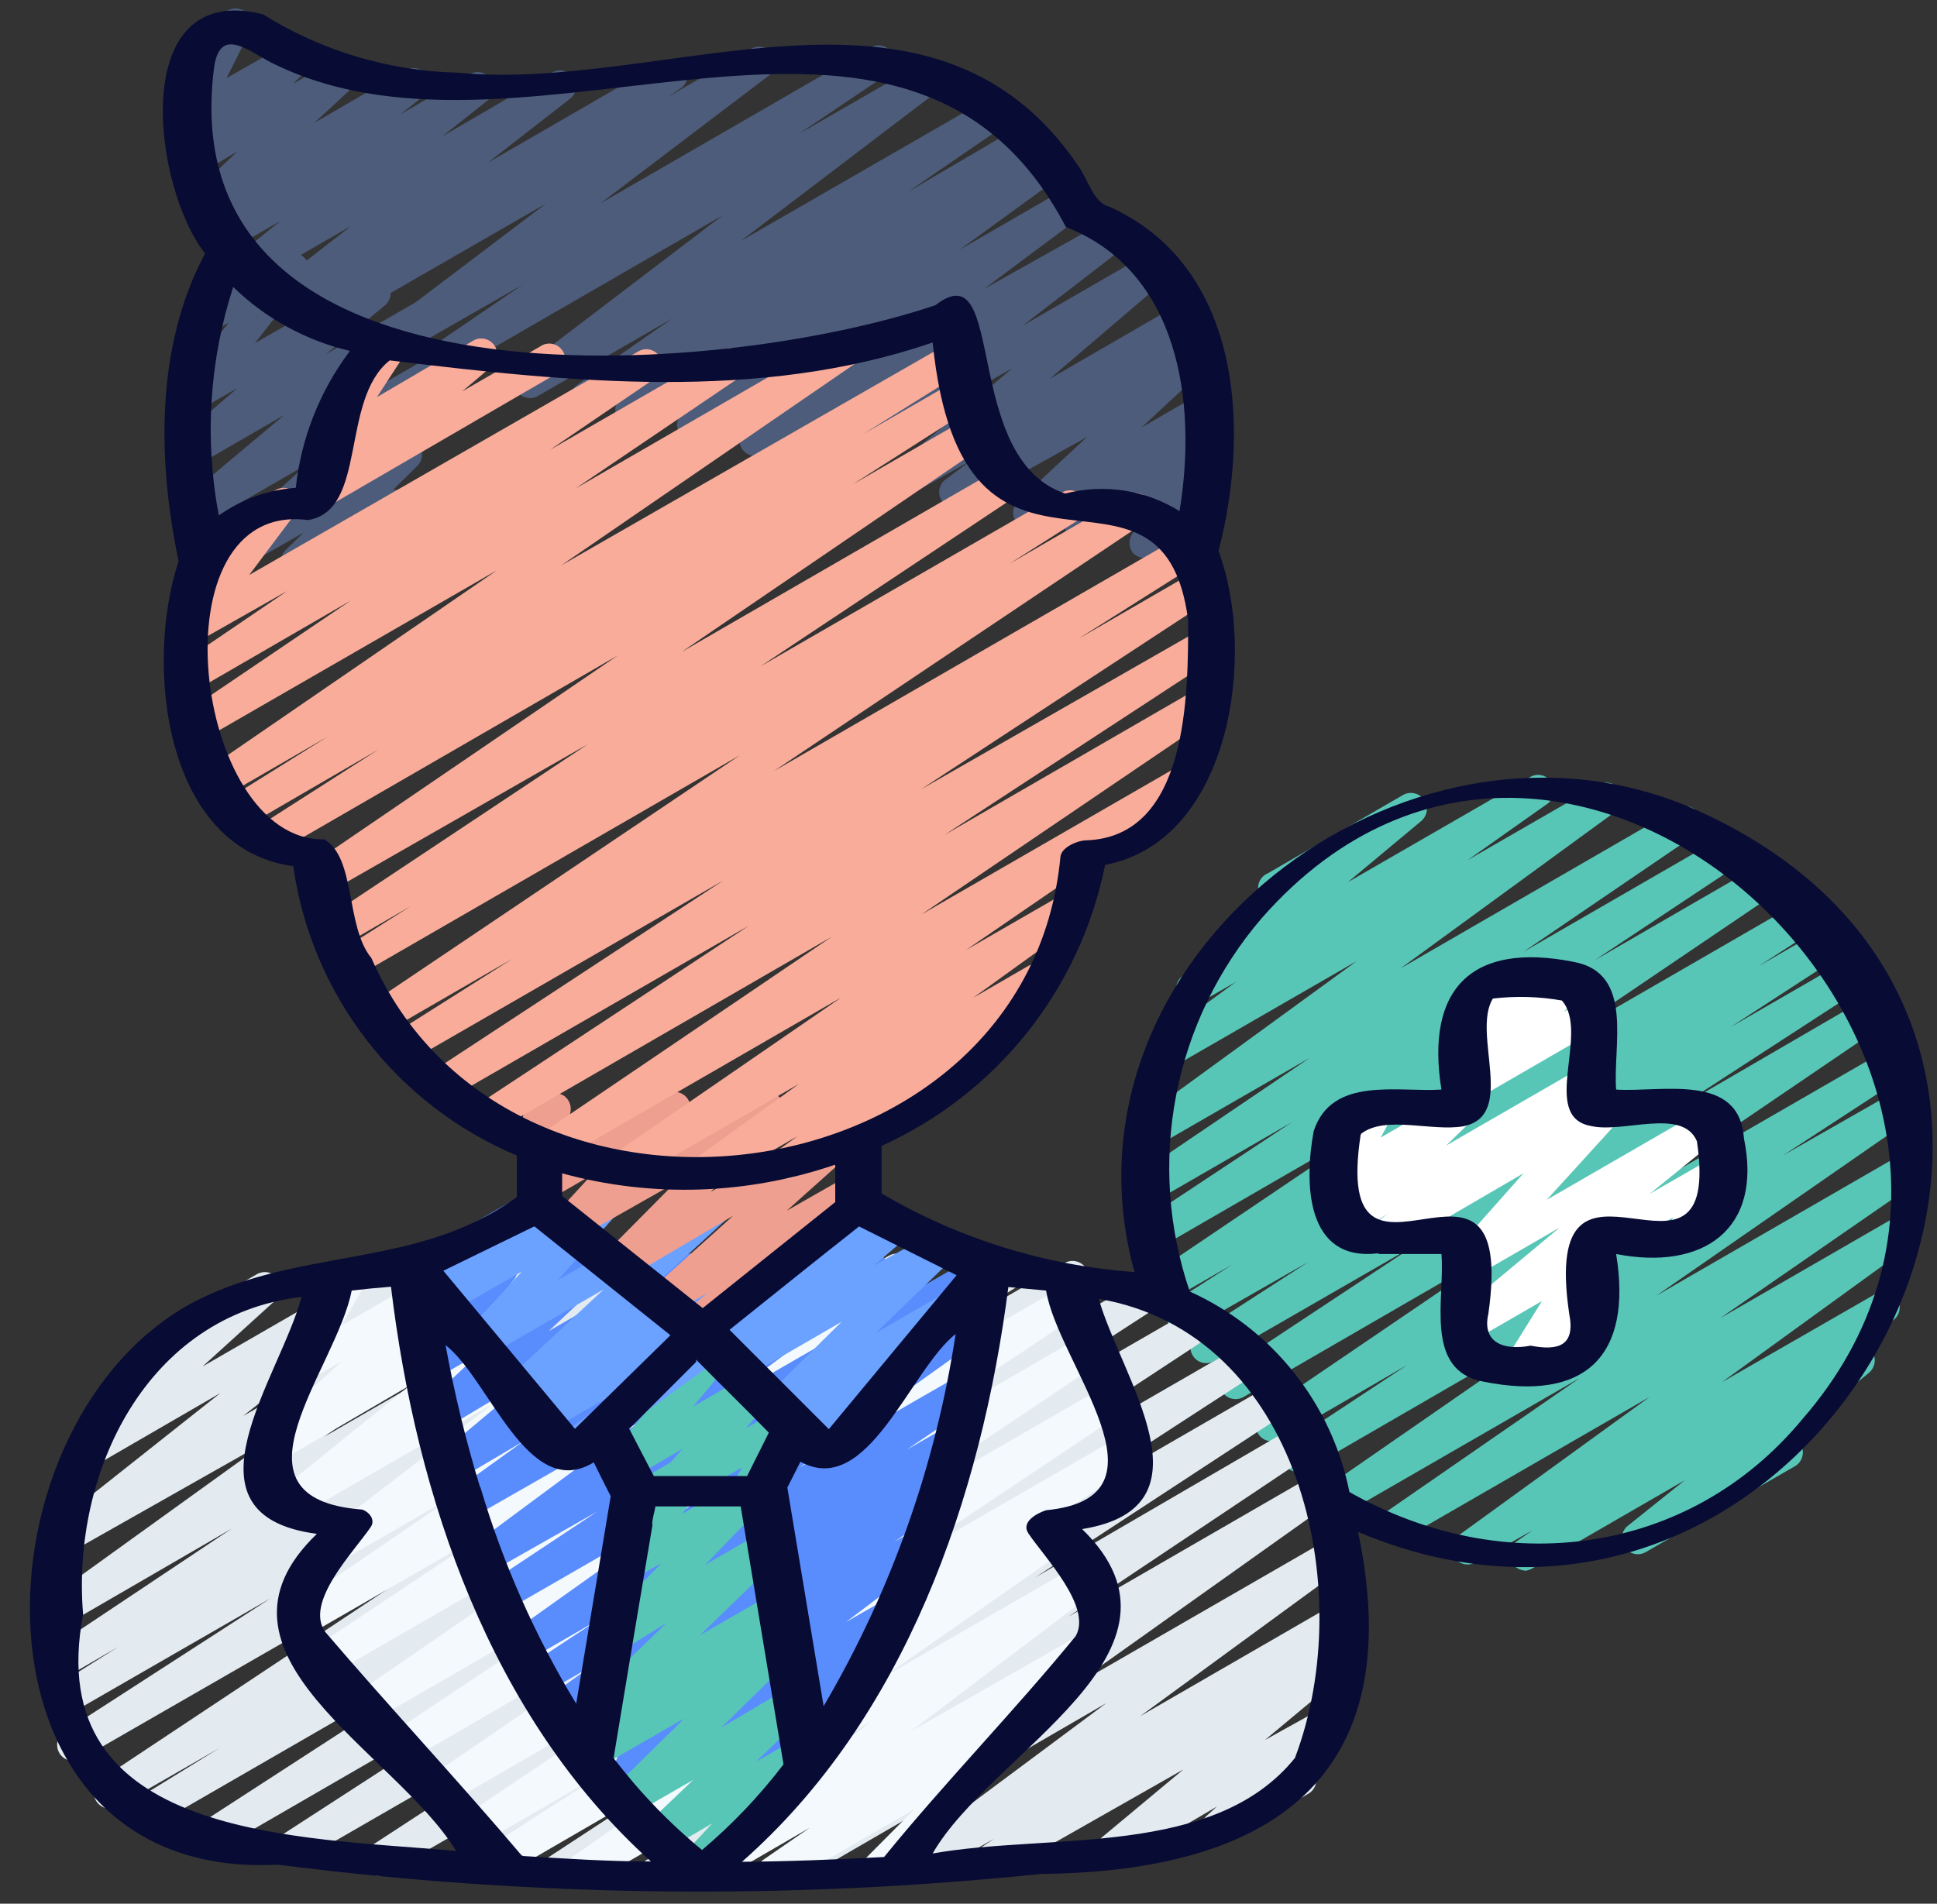
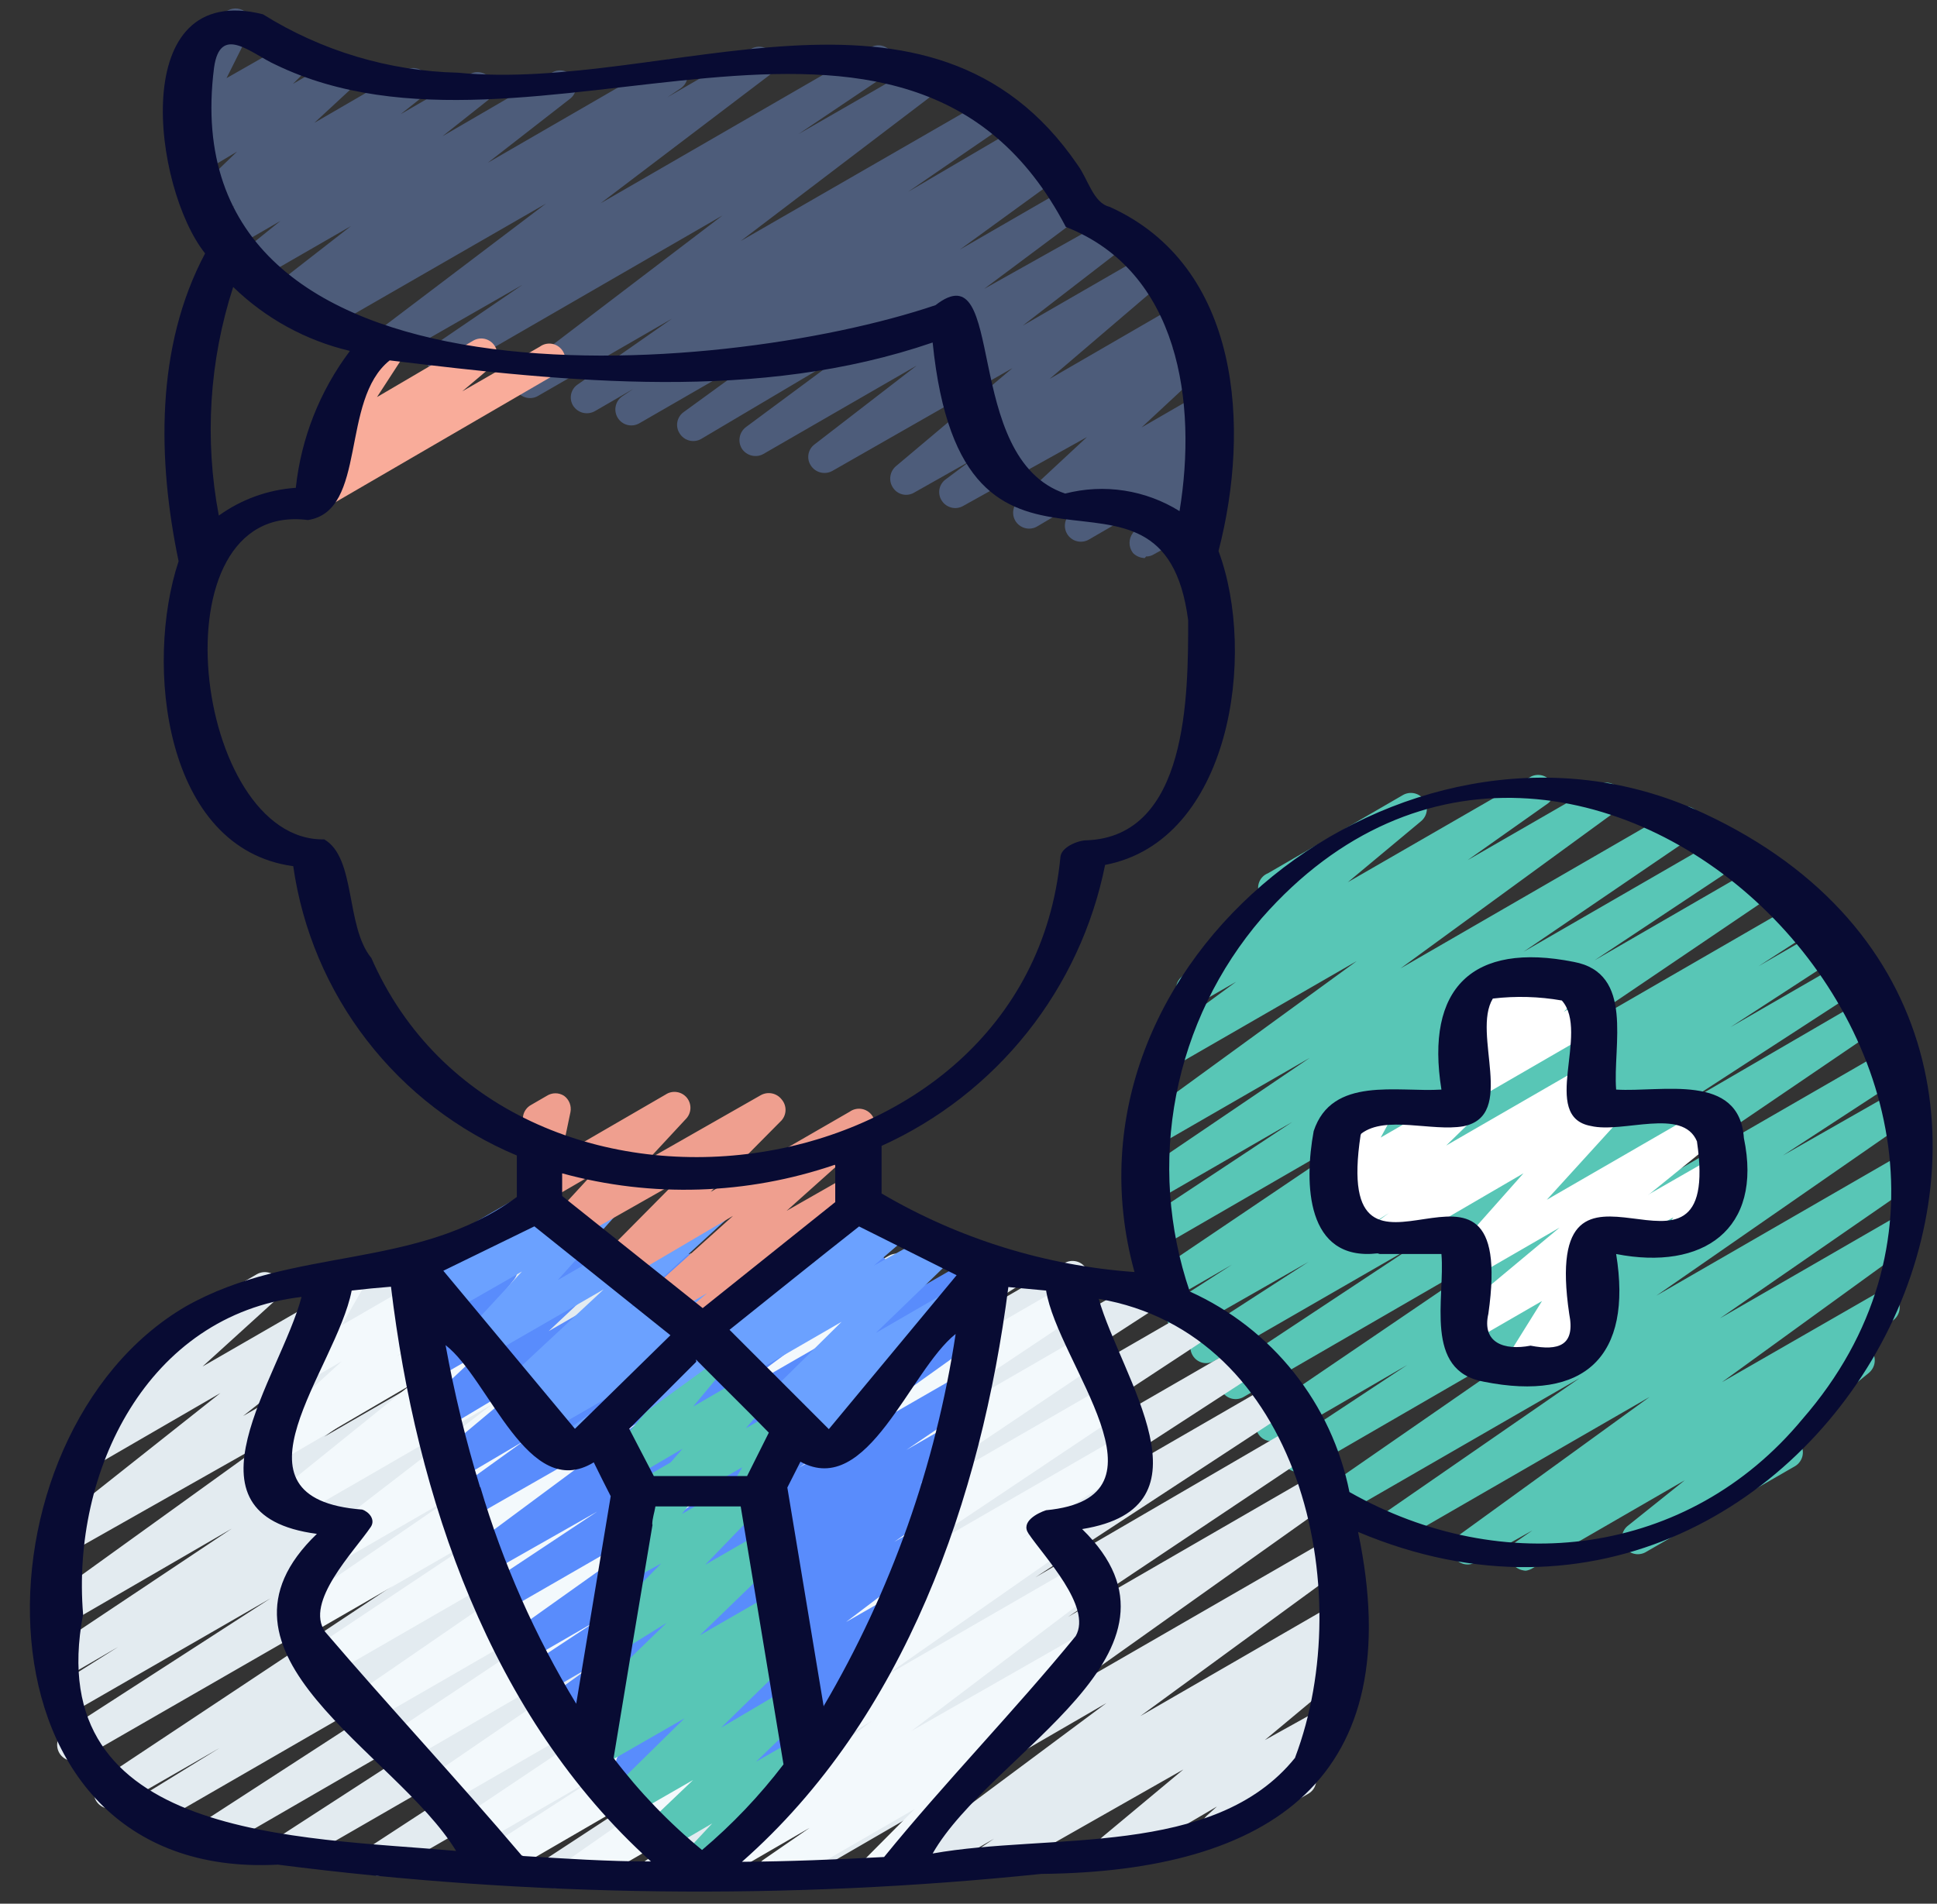
<svg xmlns="http://www.w3.org/2000/svg" width="59" height="58" viewBox="0 0 59 58" fill="none">
  <rect x="0" y="0" width="59" height="58" fill="#333333" stroke="none" />
  <g id="Practitioners.svg" clip-path="url(#clip0_6135_6928)">
-     <path id="Vector" d="M11.092 17.672C11.03 17.672 10.97 17.66 10.913 17.637C10.856 17.613 10.805 17.579 10.761 17.535C10.682 17.465 10.629 17.371 10.609 17.267C10.59 17.163 10.606 17.055 10.654 16.962L10.81 16.67L9.312 17.535C9.21 17.593 9.091 17.611 8.977 17.588C8.862 17.565 8.76 17.501 8.689 17.409C8.609 17.321 8.565 17.207 8.565 17.088C8.565 16.969 8.609 16.855 8.689 16.767L9.253 16.222L7.113 17.448C7.014 17.497 6.902 17.512 6.794 17.488C6.686 17.466 6.589 17.407 6.52 17.321C6.446 17.225 6.412 17.105 6.423 16.984C6.434 16.864 6.489 16.752 6.578 16.67L9.331 14.16L6.169 15.979C6.066 16.036 5.945 16.053 5.83 16.026C5.715 15.999 5.614 15.93 5.547 15.833C5.479 15.732 5.451 15.611 5.467 15.491C5.483 15.37 5.543 15.26 5.634 15.181L8.66 12.642L6.004 14.179C5.899 14.241 5.775 14.261 5.656 14.236C5.538 14.21 5.433 14.142 5.362 14.043C5.285 13.943 5.251 13.817 5.265 13.692C5.28 13.566 5.342 13.452 5.44 13.372L7.23 11.825L6.014 12.525C5.914 12.579 5.799 12.596 5.689 12.573C5.578 12.55 5.48 12.488 5.411 12.399C5.338 12.312 5.298 12.201 5.298 12.088C5.298 11.974 5.338 11.864 5.411 11.776L6.967 9.831L6.403 10.152C6.312 10.209 6.205 10.233 6.099 10.221C5.993 10.209 5.894 10.16 5.819 10.084C5.743 10.009 5.692 9.912 5.677 9.807C5.661 9.701 5.68 9.593 5.732 9.5L6.413 8.274C6.411 8.251 6.411 8.229 6.413 8.206C6.354 8.108 6.333 7.992 6.352 7.88C6.372 7.767 6.431 7.666 6.52 7.593L7.045 7.292C7.137 7.239 7.243 7.218 7.348 7.23C7.453 7.242 7.551 7.288 7.629 7.36C7.705 7.434 7.755 7.531 7.771 7.637C7.787 7.742 7.768 7.85 7.716 7.943L7.424 8.508L8.689 7.778C8.787 7.719 8.903 7.698 9.015 7.718C9.128 7.737 9.229 7.797 9.302 7.885C9.374 7.971 9.413 8.079 9.413 8.191C9.413 8.304 9.374 8.412 9.302 8.498L7.765 10.453L11.17 8.508C11.274 8.446 11.398 8.426 11.517 8.451C11.636 8.476 11.741 8.545 11.812 8.644C11.88 8.743 11.91 8.864 11.896 8.984C11.882 9.104 11.824 9.215 11.734 9.296L9.934 10.784L13.067 8.975C13.172 8.914 13.297 8.895 13.416 8.922C13.535 8.949 13.639 9.02 13.709 9.12C13.778 9.22 13.808 9.343 13.792 9.463C13.776 9.584 13.715 9.694 13.621 9.772L10.576 12.311L12.716 11.086C12.819 11.026 12.94 11.006 13.057 11.029C13.173 11.052 13.277 11.117 13.349 11.212C13.419 11.31 13.45 11.431 13.438 11.551C13.425 11.671 13.369 11.782 13.281 11.864L10.537 14.345L12.123 13.43C12.226 13.37 12.347 13.35 12.463 13.373C12.58 13.397 12.684 13.462 12.755 13.557C12.827 13.651 12.861 13.769 12.852 13.887C12.844 14.005 12.792 14.116 12.707 14.199L11.977 14.918C12.061 14.917 12.143 14.936 12.217 14.976C12.29 15.015 12.353 15.073 12.398 15.143C12.443 15.213 12.469 15.294 12.473 15.377C12.478 15.461 12.461 15.544 12.425 15.619L11.977 16.504L12.055 16.602C12.116 16.716 12.131 16.849 12.096 16.974C12.062 17.099 11.981 17.206 11.87 17.273L11.335 17.584C11.26 17.623 11.176 17.643 11.092 17.642V17.672Z" fill="#4D5C7A" />
    <path id="Vector_2" d="M34.869 17.003C34.733 16.999 34.604 16.944 34.509 16.847C34.442 16.759 34.405 16.651 34.405 16.541C34.405 16.43 34.442 16.322 34.509 16.234L35.199 15.261L33.166 16.439C33.063 16.499 32.94 16.518 32.823 16.494C32.706 16.47 32.602 16.403 32.531 16.307C32.459 16.21 32.426 16.091 32.438 15.972C32.449 15.852 32.504 15.742 32.592 15.66L33.234 15.067L31.59 16.04C31.487 16.1 31.364 16.12 31.247 16.095C31.13 16.071 31.026 16.004 30.954 15.908C30.883 15.811 30.85 15.692 30.862 15.573C30.873 15.454 30.928 15.343 31.016 15.261L33.108 13.316L29.333 15.417C29.226 15.477 29.101 15.494 28.982 15.465C28.863 15.436 28.759 15.363 28.691 15.261C28.621 15.16 28.594 15.035 28.613 14.914C28.634 14.792 28.7 14.683 28.798 14.61L29.567 14.036L27.845 15.008C27.74 15.071 27.614 15.091 27.495 15.064C27.375 15.037 27.27 14.965 27.203 14.863C27.134 14.763 27.104 14.642 27.119 14.522C27.133 14.402 27.191 14.291 27.281 14.211L30.841 11.214L25.354 14.347C25.246 14.407 25.119 14.425 24.998 14.396C24.878 14.367 24.772 14.294 24.703 14.191C24.633 14.09 24.605 13.965 24.625 13.844C24.645 13.722 24.711 13.613 24.81 13.54L27.923 11.137L23.253 13.831C23.145 13.892 23.018 13.909 22.897 13.88C22.776 13.851 22.671 13.778 22.601 13.676C22.534 13.571 22.509 13.445 22.531 13.322C22.552 13.2 22.619 13.09 22.718 13.014L25.724 10.786L21.356 13.374C21.247 13.436 21.118 13.453 20.997 13.422C20.876 13.391 20.771 13.315 20.704 13.209C20.636 13.106 20.609 12.981 20.631 12.859C20.653 12.738 20.721 12.629 20.821 12.557L23.739 10.436L19.488 12.888C19.434 12.921 19.373 12.944 19.31 12.955C19.247 12.965 19.183 12.963 19.12 12.949C18.994 12.92 18.885 12.842 18.817 12.732C18.749 12.622 18.727 12.49 18.756 12.364C18.785 12.238 18.863 12.129 18.973 12.061L19.294 11.847L18.117 12.528C18.008 12.588 17.881 12.605 17.76 12.577C17.64 12.548 17.534 12.475 17.465 12.372C17.43 12.32 17.406 12.261 17.394 12.2C17.382 12.138 17.383 12.075 17.395 12.013C17.408 11.952 17.433 11.893 17.468 11.841C17.503 11.789 17.549 11.745 17.601 11.711L20.471 9.707L16.375 12.07C16.268 12.128 16.144 12.143 16.026 12.114C15.909 12.084 15.807 12.012 15.74 11.911C15.673 11.809 15.646 11.687 15.665 11.567C15.683 11.448 15.746 11.339 15.84 11.263L22.008 6.564L13.739 11.341C13.684 11.375 13.624 11.398 13.561 11.408C13.498 11.419 13.433 11.416 13.371 11.402C13.245 11.373 13.136 11.295 13.068 11.185C12.999 11.076 12.977 10.943 13.006 10.817C13.036 10.691 13.114 10.582 13.223 10.514L15.918 8.675L12.027 10.903C11.92 10.963 11.794 10.98 11.675 10.951C11.556 10.922 11.452 10.85 11.385 10.748C11.315 10.646 11.287 10.521 11.307 10.4C11.327 10.278 11.393 10.169 11.492 10.096L16.628 6.204L9.731 10.174C9.624 10.239 9.495 10.259 9.373 10.229C9.251 10.2 9.145 10.124 9.079 10.018C9.012 9.911 8.988 9.783 9.014 9.66C9.039 9.536 9.111 9.427 9.215 9.356L9.614 9.074L8.738 9.59C8.636 9.655 8.512 9.68 8.392 9.661C8.272 9.641 8.163 9.578 8.087 9.483C8.019 9.381 7.993 9.257 8.013 9.136C8.032 9.015 8.097 8.906 8.194 8.831L10.694 6.885L7.688 8.617C7.585 8.682 7.462 8.707 7.342 8.688C7.221 8.668 7.113 8.605 7.036 8.51C6.966 8.409 6.938 8.284 6.958 8.163C6.978 8.041 7.044 7.932 7.143 7.858L8.544 6.73L6.997 7.625C6.89 7.697 6.759 7.724 6.632 7.699C6.505 7.674 6.393 7.6 6.321 7.493C6.249 7.386 6.222 7.255 6.247 7.128C6.271 7.001 6.345 6.889 6.452 6.817L7.153 6.263L6.52 6.623C6.418 6.682 6.297 6.703 6.18 6.679C6.064 6.656 5.96 6.591 5.888 6.496C5.817 6.402 5.782 6.284 5.791 6.166C5.8 6.048 5.852 5.937 5.937 5.854L7.221 4.619L6.131 5.27C6.033 5.316 5.924 5.328 5.818 5.305C5.713 5.282 5.618 5.226 5.548 5.144C5.472 5.054 5.43 4.941 5.43 4.823C5.43 4.705 5.472 4.592 5.548 4.502L6.063 3.986L5.995 4.035C5.905 4.086 5.8 4.108 5.697 4.095C5.594 4.083 5.497 4.038 5.421 3.967C5.345 3.895 5.293 3.8 5.274 3.697C5.255 3.594 5.269 3.488 5.314 3.393L6.063 1.904C5.967 1.927 5.866 1.919 5.773 1.883C5.681 1.846 5.603 1.783 5.548 1.7C5.484 1.586 5.468 1.452 5.503 1.327C5.537 1.201 5.62 1.094 5.732 1.029L6.939 0.319C7.03 0.268 7.134 0.249 7.237 0.262C7.34 0.275 7.436 0.321 7.511 0.393C7.586 0.464 7.636 0.558 7.654 0.66C7.671 0.763 7.656 0.868 7.61 0.961L6.9 2.381L8.845 1.272C8.944 1.223 9.057 1.208 9.164 1.231C9.272 1.254 9.369 1.313 9.439 1.399C9.519 1.486 9.563 1.601 9.563 1.72C9.563 1.838 9.519 1.953 9.439 2.041L8.923 2.556L10.315 1.749C10.418 1.689 10.54 1.669 10.658 1.693C10.775 1.718 10.879 1.784 10.95 1.881C11.021 1.977 11.054 2.096 11.043 2.216C11.032 2.335 10.976 2.446 10.888 2.527L9.575 3.743L12.357 2.128C12.463 2.073 12.585 2.059 12.7 2.088C12.816 2.117 12.917 2.187 12.984 2.285C13.051 2.384 13.08 2.503 13.065 2.621C13.05 2.739 12.992 2.848 12.902 2.926L12.202 3.48L14.303 2.264C14.408 2.201 14.534 2.182 14.653 2.209C14.773 2.236 14.877 2.308 14.945 2.41C15.015 2.513 15.044 2.639 15.024 2.762C15.004 2.886 14.937 2.996 14.838 3.072L13.476 4.152L16.823 2.206C16.93 2.146 17.055 2.129 17.174 2.158C17.293 2.187 17.397 2.26 17.465 2.362C17.535 2.463 17.562 2.588 17.542 2.709C17.523 2.831 17.456 2.94 17.358 3.013L14.858 4.959L20.208 1.866C20.319 1.803 20.449 1.786 20.572 1.817C20.695 1.847 20.801 1.924 20.87 2.031C20.937 2.137 20.96 2.266 20.935 2.389C20.91 2.513 20.837 2.621 20.733 2.692L20.325 2.965L22.883 1.486C22.992 1.426 23.119 1.408 23.24 1.437C23.36 1.466 23.466 1.539 23.535 1.642C23.602 1.747 23.627 1.873 23.606 1.995C23.584 2.118 23.517 2.228 23.419 2.303L18.292 6.195L26.512 1.447C26.62 1.383 26.75 1.364 26.872 1.395C26.994 1.426 27.099 1.504 27.164 1.613C27.231 1.718 27.254 1.844 27.228 1.966C27.203 2.088 27.131 2.195 27.028 2.264L24.323 4.084L28.166 1.875C28.27 1.81 28.397 1.788 28.517 1.816C28.637 1.843 28.742 1.917 28.808 2.021C28.875 2.123 28.902 2.247 28.882 2.368C28.862 2.489 28.797 2.598 28.701 2.673L22.562 7.343L30.063 3.023C30.17 2.958 30.299 2.938 30.421 2.967C30.543 2.996 30.648 3.072 30.715 3.179C30.782 3.285 30.805 3.414 30.78 3.537C30.755 3.66 30.682 3.769 30.578 3.84L27.66 5.844L30.977 3.899C31.086 3.844 31.212 3.832 31.329 3.866C31.446 3.899 31.547 3.976 31.61 4.08C31.674 4.184 31.696 4.308 31.673 4.427C31.649 4.547 31.581 4.654 31.483 4.726L31.172 4.93L31.629 4.667C31.738 4.606 31.867 4.588 31.988 4.619C32.11 4.65 32.215 4.726 32.281 4.833C32.316 4.884 32.34 4.941 32.353 5.002C32.365 5.062 32.365 5.124 32.354 5.185C32.342 5.246 32.318 5.303 32.284 5.355C32.25 5.406 32.206 5.45 32.154 5.484L29.236 7.605L32.437 5.757C32.545 5.697 32.672 5.679 32.793 5.708C32.913 5.737 33.019 5.81 33.088 5.912C33.157 6.015 33.183 6.14 33.162 6.262C33.14 6.384 33.072 6.492 32.972 6.564L29.975 8.802L33.76 6.681C33.867 6.609 33.998 6.582 34.125 6.607C34.252 6.631 34.364 6.705 34.436 6.812C34.508 6.919 34.535 7.051 34.51 7.178C34.486 7.304 34.411 7.416 34.304 7.488L31.152 9.921L34.947 7.732C35.051 7.67 35.175 7.65 35.294 7.675C35.413 7.7 35.518 7.769 35.589 7.868C35.657 7.967 35.687 8.088 35.673 8.209C35.658 8.329 35.601 8.439 35.511 8.52L31.97 11.545L35.919 9.259C36.028 9.188 36.16 9.163 36.287 9.19C36.413 9.216 36.525 9.292 36.595 9.4C36.666 9.508 36.691 9.641 36.665 9.767C36.639 9.894 36.563 10.005 36.454 10.076L35.686 10.65L36.289 10.31C36.391 10.257 36.509 10.243 36.621 10.269C36.733 10.295 36.832 10.359 36.901 10.451C36.969 10.543 37.003 10.657 36.996 10.772C36.99 10.886 36.942 10.995 36.863 11.078L34.771 13.024L36.571 11.983C36.675 11.922 36.798 11.902 36.916 11.925C37.034 11.949 37.14 12.014 37.213 12.109C37.283 12.208 37.315 12.328 37.302 12.448C37.289 12.568 37.234 12.679 37.145 12.761L36.513 13.345L36.591 13.296C36.687 13.241 36.798 13.219 36.908 13.236C37.018 13.253 37.118 13.307 37.193 13.388C37.268 13.47 37.313 13.575 37.32 13.686C37.327 13.796 37.296 13.906 37.233 13.997L36.523 15.028C36.635 15.002 36.752 15.016 36.855 15.069C36.957 15.121 37.037 15.208 37.082 15.314C37.126 15.42 37.131 15.539 37.097 15.648C37.062 15.758 36.989 15.852 36.892 15.913L35.151 16.886C35.078 16.932 34.994 16.956 34.908 16.954L34.869 17.003Z" fill="#4D5C7A" />
    <path id="Vector_3" d="M46.474 47.851C46.39 47.85 46.308 47.828 46.235 47.787C46.162 47.746 46.1 47.688 46.055 47.618C45.989 47.51 45.967 47.381 45.994 47.258C46.021 47.134 46.096 47.026 46.201 46.956L46.678 46.626L44.946 47.598C44.838 47.661 44.711 47.68 44.589 47.651C44.468 47.622 44.362 47.547 44.294 47.443C44.226 47.34 44.199 47.215 44.221 47.093C44.243 46.972 44.311 46.863 44.411 46.791L50.248 42.559L42.611 46.966C42.504 47.017 42.381 47.028 42.267 46.995C42.152 46.962 42.054 46.888 41.99 46.787C41.926 46.686 41.902 46.565 41.922 46.448C41.941 46.33 42.003 46.224 42.096 46.149L48.118 41.985L40.899 46.149C40.79 46.211 40.662 46.228 40.54 46.197C40.419 46.166 40.314 46.09 40.248 45.983C40.182 45.876 40.16 45.749 40.186 45.626C40.211 45.503 40.282 45.395 40.384 45.322L48.166 39.932L39.761 44.797C39.652 44.851 39.526 44.863 39.409 44.829C39.292 44.796 39.192 44.72 39.128 44.616C39.065 44.512 39.042 44.388 39.066 44.268C39.089 44.148 39.157 44.042 39.255 43.97L42.864 41.586L38.973 43.843C38.865 43.907 38.735 43.926 38.613 43.895C38.491 43.864 38.386 43.786 38.321 43.678C38.254 43.571 38.23 43.443 38.256 43.32C38.281 43.196 38.353 43.087 38.458 43.016L46.24 37.724L37.883 42.559C37.774 42.624 37.643 42.643 37.519 42.612C37.395 42.581 37.288 42.502 37.222 42.394C37.158 42.285 37.137 42.157 37.164 42.034C37.191 41.911 37.264 41.803 37.368 41.732L43.117 37.928L36.989 41.46C36.934 41.493 36.874 41.515 36.811 41.525C36.749 41.535 36.684 41.532 36.623 41.516C36.561 41.501 36.503 41.473 36.453 41.435C36.402 41.397 36.359 41.349 36.327 41.294C36.263 41.186 36.242 41.058 36.27 40.935C36.297 40.812 36.369 40.704 36.473 40.633L39.858 38.444L36.23 40.516C36.121 40.571 35.995 40.583 35.878 40.549C35.761 40.516 35.66 40.439 35.597 40.335C35.533 40.231 35.511 40.107 35.534 39.987C35.558 39.868 35.626 39.761 35.724 39.689L37.523 38.532L35.704 39.582C35.595 39.645 35.466 39.664 35.343 39.636C35.22 39.606 35.113 39.532 35.043 39.427C34.976 39.319 34.955 39.19 34.982 39.066C35.009 38.943 35.083 38.835 35.189 38.765L42.164 34.057L35.354 37.996C35.245 38.051 35.12 38.063 35.002 38.029C34.885 37.996 34.785 37.919 34.721 37.816C34.658 37.712 34.635 37.587 34.659 37.468C34.682 37.348 34.75 37.242 34.848 37.17L39.362 34.183L35.218 36.576C35.108 36.645 34.976 36.667 34.85 36.637C34.724 36.608 34.615 36.53 34.547 36.42C34.478 36.311 34.456 36.179 34.486 36.053C34.515 35.927 34.593 35.818 34.702 35.749L39.897 32.228L35.276 34.893C35.169 34.958 35.041 34.978 34.918 34.949C34.796 34.92 34.691 34.844 34.624 34.738C34.555 34.633 34.529 34.507 34.55 34.383C34.572 34.26 34.641 34.15 34.741 34.076L41.327 29.28L35.792 32.471C35.684 32.522 35.562 32.532 35.447 32.499C35.333 32.467 35.234 32.392 35.17 32.292C35.107 32.191 35.083 32.07 35.102 31.953C35.121 31.835 35.184 31.729 35.276 31.654L37.65 29.912L36.551 30.545C36.446 30.606 36.322 30.626 36.203 30.601C36.084 30.576 35.979 30.507 35.909 30.409C35.839 30.309 35.809 30.186 35.826 30.066C35.842 29.945 35.903 29.835 35.996 29.757L38.71 27.49C38.64 27.479 38.572 27.452 38.514 27.412C38.455 27.372 38.406 27.319 38.37 27.256C38.341 27.198 38.325 27.133 38.322 27.068C38.319 27.002 38.33 26.937 38.354 26.875C38.378 26.814 38.414 26.759 38.46 26.712C38.507 26.665 38.562 26.629 38.623 26.605L42.718 24.231C42.824 24.165 42.951 24.143 43.074 24.168C43.196 24.193 43.303 24.264 43.374 24.367C43.446 24.469 43.475 24.595 43.456 24.718C43.437 24.841 43.371 24.952 43.273 25.029L41.055 26.877L46.639 23.657C46.746 23.606 46.869 23.595 46.984 23.628C47.098 23.662 47.197 23.735 47.26 23.836C47.324 23.937 47.348 24.058 47.329 24.175C47.309 24.293 47.247 24.399 47.154 24.474L44.703 26.206L48.721 23.89C48.827 23.841 48.948 23.831 49.06 23.864C49.173 23.896 49.27 23.968 49.334 24.066C49.398 24.164 49.425 24.282 49.408 24.398C49.392 24.515 49.334 24.621 49.246 24.698L42.66 29.504L51.075 24.64C51.129 24.606 51.19 24.583 51.253 24.572C51.316 24.562 51.381 24.564 51.443 24.578C51.505 24.593 51.564 24.619 51.616 24.657C51.668 24.694 51.712 24.741 51.746 24.795C51.78 24.849 51.803 24.91 51.813 24.973C51.824 25.036 51.822 25.101 51.807 25.163C51.793 25.225 51.766 25.284 51.729 25.336C51.692 25.388 51.645 25.433 51.591 25.466L46.406 28.998L52.573 25.437C52.682 25.373 52.811 25.355 52.933 25.386C53.055 25.416 53.16 25.495 53.225 25.603C53.291 25.71 53.313 25.84 53.286 25.963C53.259 26.087 53.185 26.195 53.079 26.264L48.565 29.261L53.731 26.274C53.84 26.212 53.968 26.195 54.09 26.226C54.211 26.257 54.316 26.333 54.383 26.439C54.45 26.546 54.474 26.674 54.448 26.798C54.423 26.921 54.35 27.03 54.246 27.101L47.223 31.858L54.869 27.441C54.978 27.387 55.104 27.375 55.221 27.409C55.338 27.442 55.438 27.518 55.502 27.622C55.566 27.726 55.588 27.85 55.564 27.97C55.541 28.09 55.473 28.196 55.375 28.268L53.566 29.436L55.569 28.278C55.678 28.223 55.804 28.212 55.921 28.245C56.038 28.279 56.139 28.355 56.202 28.459C56.266 28.563 56.288 28.687 56.265 28.807C56.241 28.926 56.174 29.033 56.075 29.105L52.709 31.294L56.251 29.251C56.359 29.187 56.488 29.168 56.611 29.199C56.733 29.23 56.838 29.308 56.902 29.416C56.969 29.524 56.991 29.653 56.963 29.776C56.936 29.9 56.862 30.008 56.756 30.078L51.017 33.804L56.854 30.409C56.962 30.344 57.092 30.326 57.214 30.357C57.336 30.388 57.441 30.466 57.505 30.574C57.573 30.68 57.596 30.809 57.571 30.932C57.545 31.055 57.473 31.164 57.369 31.235L49.587 36.528L57.428 32.004C57.538 31.939 57.669 31.92 57.792 31.951C57.916 31.982 58.023 32.06 58.089 32.169C58.153 32.278 58.174 32.406 58.147 32.529C58.12 32.652 58.047 32.76 57.943 32.831L54.305 35.205L57.719 33.259C57.827 33.196 57.955 33.178 58.076 33.206C58.198 33.236 58.303 33.31 58.371 33.414C58.439 33.521 58.462 33.649 58.437 33.773C58.411 33.896 58.339 34.005 58.235 34.076L50.452 39.475L57.885 35.185C57.993 35.123 58.121 35.105 58.242 35.135C58.363 35.165 58.468 35.24 58.535 35.344C58.602 35.449 58.627 35.576 58.604 35.698C58.581 35.821 58.511 35.929 58.41 36.002L52.388 40.166L57.749 37.072C57.856 37.01 57.984 36.991 58.106 37.02C58.227 37.049 58.333 37.123 58.4 37.228C58.469 37.331 58.495 37.456 58.474 37.578C58.452 37.699 58.384 37.807 58.284 37.88L52.447 42.112L57.136 39.417C57.243 39.352 57.372 39.332 57.494 39.361C57.616 39.39 57.721 39.466 57.788 39.572C57.855 39.679 57.878 39.807 57.853 39.931C57.828 40.054 57.755 40.163 57.651 40.234L56.591 40.964C56.674 40.956 56.758 40.971 56.833 41.007C56.908 41.043 56.972 41.099 57.019 41.168C57.088 41.27 57.117 41.395 57.099 41.518C57.081 41.64 57.017 41.751 56.922 41.83L54.529 43.775C54.596 43.787 54.66 43.815 54.716 43.855C54.771 43.896 54.817 43.948 54.85 44.009C54.913 44.12 54.931 44.252 54.898 44.375C54.865 44.499 54.785 44.605 54.675 44.67L50.112 47.297C50.006 47.352 49.884 47.366 49.769 47.337C49.653 47.308 49.553 47.238 49.485 47.14C49.418 47.041 49.389 46.922 49.405 46.804C49.42 46.686 49.477 46.577 49.567 46.499L51.318 45.098L46.639 47.803C46.563 47.84 46.48 47.86 46.396 47.861L46.474 47.851Z" fill="#58C6B6" />
    <path id="Vector_4" d="M48.983 38.141C48.897 38.14 48.813 38.117 48.738 38.075C48.663 38.032 48.6 37.971 48.555 37.898C48.495 37.785 48.48 37.653 48.515 37.53C48.549 37.406 48.63 37.301 48.74 37.236L52.135 35.29C52.23 35.236 52.34 35.216 52.447 35.232C52.555 35.248 52.654 35.299 52.729 35.378C52.803 35.456 52.849 35.557 52.859 35.665C52.87 35.772 52.844 35.88 52.787 35.971L52.447 36.526C52.573 36.562 52.681 36.646 52.748 36.759C52.811 36.872 52.827 37.004 52.792 37.128C52.758 37.252 52.675 37.358 52.563 37.421L51.435 38.073C51.341 38.127 51.233 38.149 51.126 38.135C51.019 38.12 50.919 38.071 50.843 37.994C50.768 37.917 50.72 37.817 50.707 37.71C50.694 37.602 50.718 37.494 50.773 37.401L50.968 37.09L49.227 38.063C49.151 38.101 49.068 38.121 48.983 38.121V38.141Z" fill="white" />
    <path id="Vector_5" d="M46.317 42.012C46.249 42.011 46.183 41.997 46.121 41.971C46.059 41.944 46.004 41.905 45.957 41.856C45.888 41.773 45.85 41.668 45.85 41.56C45.85 41.452 45.888 41.347 45.957 41.263L46.969 39.638L44.897 40.835C44.791 40.898 44.666 40.918 44.546 40.891C44.427 40.864 44.322 40.791 44.254 40.689C44.185 40.589 44.155 40.467 44.171 40.346C44.188 40.225 44.248 40.115 44.342 40.037L47.504 37.401L44.877 38.919C44.776 38.975 44.658 38.994 44.545 38.972C44.431 38.951 44.328 38.891 44.254 38.802C44.177 38.715 44.135 38.602 44.135 38.486C44.135 38.369 44.177 38.257 44.254 38.169L46.404 35.747L42.513 38.014C42.406 38.077 42.279 38.097 42.158 38.07C42.037 38.043 41.931 37.971 41.861 37.868C41.793 37.764 41.766 37.639 41.786 37.516C41.806 37.394 41.871 37.283 41.968 37.206L42.309 36.953L41.171 37.693C41.067 37.751 40.947 37.769 40.831 37.746C40.715 37.723 40.611 37.659 40.538 37.566C40.467 37.472 40.432 37.354 40.441 37.236C40.45 37.118 40.502 37.007 40.587 36.924L41.346 36.185L41.005 36.379C40.915 36.437 40.807 36.461 40.701 36.449C40.595 36.436 40.496 36.388 40.422 36.311C40.345 36.237 40.295 36.14 40.279 36.034C40.263 35.929 40.282 35.821 40.334 35.728L40.752 34.988C40.678 34.978 40.607 34.95 40.544 34.908C40.482 34.866 40.43 34.81 40.392 34.745C40.359 34.69 40.338 34.63 40.329 34.566C40.32 34.503 40.324 34.439 40.34 34.377C40.356 34.316 40.385 34.258 40.424 34.207C40.463 34.157 40.512 34.115 40.567 34.084L41.706 33.422C41.798 33.371 41.905 33.351 42.009 33.365C42.114 33.38 42.211 33.428 42.286 33.503C42.361 33.578 42.409 33.675 42.424 33.78C42.438 33.885 42.419 33.991 42.367 34.084L42.056 34.657L44.225 33.403C44.328 33.35 44.445 33.336 44.557 33.361C44.669 33.388 44.768 33.452 44.837 33.544C44.906 33.636 44.94 33.75 44.933 33.865C44.926 33.979 44.879 34.088 44.799 34.171L44.05 34.901L48.263 32.469C48.371 32.408 48.498 32.391 48.619 32.42C48.739 32.449 48.845 32.522 48.914 32.624C48.981 32.728 49.006 32.852 48.984 32.973C48.962 33.094 48.896 33.202 48.797 33.276L48.467 33.539L48.652 33.432C48.751 33.369 48.87 33.347 48.986 33.368C49.101 33.39 49.204 33.454 49.274 33.548C49.352 33.636 49.394 33.748 49.394 33.865C49.394 33.981 49.352 34.094 49.274 34.181L47.114 36.554L51.93 33.772C52.034 33.719 52.155 33.705 52.269 33.733C52.383 33.761 52.483 33.829 52.55 33.925C52.618 34.021 52.648 34.138 52.636 34.255C52.624 34.372 52.57 34.48 52.485 34.56L48.622 37.693C48.704 37.719 48.778 37.766 48.837 37.829C48.911 37.907 48.957 38.008 48.967 38.116C48.978 38.223 48.952 38.331 48.895 38.422L47.825 40.057L48.243 39.823C48.298 39.783 48.361 39.755 48.428 39.741C48.494 39.727 48.563 39.727 48.629 39.741C48.696 39.755 48.759 39.783 48.814 39.822C48.869 39.862 48.915 39.913 48.95 39.972C48.984 40.031 49.005 40.096 49.013 40.164C49.02 40.232 49.013 40.3 48.992 40.365C48.972 40.43 48.938 40.489 48.892 40.54C48.847 40.591 48.791 40.632 48.729 40.66L46.56 41.915C46.487 41.96 46.403 41.983 46.317 41.983V42.012Z" fill="white" />
    <path id="Vector_6" d="M44.654 33.601C44.556 33.602 44.461 33.573 44.38 33.519C44.3 33.465 44.237 33.388 44.2 33.298C44.163 33.208 44.155 33.109 44.175 33.014C44.195 32.919 44.243 32.832 44.313 32.764L44.848 32.23C44.757 32.268 44.657 32.278 44.559 32.259C44.462 32.24 44.373 32.193 44.303 32.122C44.228 32.045 44.181 31.944 44.17 31.836C44.159 31.728 44.186 31.62 44.245 31.529L44.556 31.033C44.442 30.993 44.346 30.913 44.284 30.809C44.251 30.754 44.23 30.694 44.221 30.631C44.212 30.567 44.215 30.503 44.232 30.441C44.248 30.38 44.276 30.322 44.316 30.271C44.355 30.221 44.403 30.179 44.459 30.148L45.588 29.496C45.681 29.441 45.79 29.42 45.897 29.434C46.004 29.448 46.103 29.498 46.179 29.575C46.255 29.652 46.303 29.752 46.316 29.859C46.328 29.966 46.305 30.075 46.249 30.167L46.113 30.381L47.572 29.535C47.675 29.477 47.796 29.458 47.912 29.481C48.028 29.504 48.131 29.568 48.205 29.661C48.276 29.756 48.311 29.873 48.302 29.991C48.293 30.11 48.241 30.221 48.156 30.303L47.63 30.829L48.243 30.478C48.353 30.429 48.477 30.422 48.592 30.458C48.707 30.495 48.804 30.573 48.864 30.677C48.925 30.781 48.944 30.904 48.92 31.022C48.895 31.14 48.827 31.244 48.73 31.315L44.897 33.533C44.824 33.578 44.739 33.602 44.654 33.601Z" fill="white" />
    <path id="Vector_7" d="M19.935 57.568C19.829 57.572 19.725 57.541 19.64 57.479C19.553 57.417 19.491 57.329 19.46 57.227C19.43 57.126 19.435 57.017 19.473 56.919C19.512 56.82 19.582 56.737 19.672 56.683L27.251 51.614L17.163 57.451C17.053 57.516 16.922 57.535 16.798 57.504C16.674 57.473 16.568 57.395 16.501 57.286C16.437 57.178 16.416 57.049 16.444 56.926C16.471 56.803 16.543 56.696 16.647 56.624L24.43 51.527L14.4 57.296C14.291 57.35 14.165 57.362 14.048 57.328C13.931 57.295 13.831 57.218 13.767 57.114C13.703 57.011 13.681 56.886 13.704 56.767C13.728 56.647 13.796 56.541 13.894 56.469L22.221 51.06L11.783 57.081C11.674 57.146 11.545 57.164 11.423 57.133C11.301 57.102 11.196 57.024 11.131 56.916C11.065 56.809 11.043 56.679 11.07 56.556C11.097 56.432 11.171 56.324 11.277 56.255L21.56 49.542L9.078 56.741C8.969 56.796 8.844 56.807 8.727 56.774C8.609 56.74 8.509 56.664 8.445 56.56C8.382 56.456 8.36 56.332 8.383 56.212C8.407 56.093 8.474 55.986 8.572 55.914L18.301 49.61L6.714 56.313C6.605 56.368 6.48 56.379 6.363 56.346C6.245 56.312 6.145 56.236 6.082 56.132C6.018 56.028 5.996 55.904 6.019 55.784C6.043 55.665 6.11 55.558 6.209 55.486L16.608 48.744L4.574 55.69C4.466 55.737 4.344 55.743 4.232 55.707C4.12 55.671 4.025 55.595 3.964 55.494C3.903 55.393 3.881 55.273 3.902 55.157C3.923 55.041 3.986 54.937 4.078 54.864L6.685 53.258L3.601 55.029C3.495 55.095 3.368 55.117 3.246 55.092C3.124 55.067 3.017 54.995 2.945 54.893C2.874 54.791 2.845 54.665 2.864 54.542C2.883 54.419 2.948 54.307 3.047 54.231L14.079 46.906L2.483 53.579C2.372 53.646 2.239 53.667 2.113 53.636C1.987 53.605 1.878 53.525 1.811 53.414C1.744 53.303 1.724 53.17 1.755 53.044C1.786 52.918 1.866 52.81 1.977 52.743L8.242 48.696L2.113 52.227C2.008 52.256 1.896 52.248 1.796 52.206C1.696 52.163 1.613 52.088 1.56 51.993C1.507 51.898 1.488 51.788 1.505 51.68C1.523 51.573 1.576 51.474 1.656 51.4L3.601 50.175L2.162 51.011C2.052 51.08 1.92 51.102 1.794 51.072C1.668 51.043 1.559 50.965 1.49 50.855C1.422 50.746 1.4 50.614 1.429 50.488C1.458 50.362 1.536 50.253 1.646 50.184L7.055 46.575L2.191 49.396C2.083 49.459 1.955 49.477 1.834 49.449C1.712 49.419 1.607 49.345 1.539 49.24C1.473 49.135 1.449 49.008 1.473 48.885C1.496 48.762 1.565 48.653 1.665 48.579L8.213 43.861L2.113 47.314C2.007 47.373 1.883 47.39 1.764 47.363C1.646 47.336 1.542 47.267 1.471 47.168C1.402 47.067 1.374 46.944 1.392 46.824C1.41 46.703 1.473 46.593 1.568 46.517L6.714 42.441L2.736 44.746C2.631 44.822 2.501 44.854 2.373 44.834C2.245 44.813 2.131 44.744 2.055 44.639C1.978 44.535 1.947 44.404 1.967 44.276C1.987 44.149 2.057 44.034 2.162 43.958L4.574 41.76C4.486 41.76 4.4 41.739 4.323 41.696C4.246 41.653 4.182 41.591 4.136 41.516C4.103 41.462 4.082 41.401 4.073 41.338C4.064 41.275 4.068 41.21 4.084 41.148C4.1 41.087 4.129 41.029 4.168 40.978C4.207 40.928 4.256 40.886 4.312 40.855L7.823 38.822C7.929 38.762 8.052 38.743 8.17 38.768C8.288 38.793 8.393 38.861 8.465 38.958C8.535 39.056 8.567 39.176 8.554 39.297C8.542 39.416 8.486 39.528 8.397 39.609L6.17 41.633L12.007 38.267C12.113 38.204 12.24 38.183 12.361 38.21C12.483 38.238 12.589 38.31 12.658 38.413C12.726 38.515 12.752 38.639 12.732 38.76C12.713 38.881 12.648 38.989 12.551 39.065L7.405 43.141L15.888 38.277C15.996 38.206 16.129 38.181 16.255 38.207C16.382 38.234 16.493 38.309 16.564 38.418C16.635 38.526 16.66 38.658 16.634 38.785C16.607 38.912 16.532 39.023 16.423 39.094L9.876 43.773L19.468 38.238C19.578 38.169 19.71 38.148 19.836 38.177C19.962 38.206 20.071 38.284 20.139 38.394C20.208 38.503 20.23 38.636 20.201 38.761C20.171 38.887 20.093 38.996 19.984 39.065L14.585 42.664L22.25 38.238C22.36 38.173 22.491 38.154 22.615 38.185C22.739 38.216 22.845 38.294 22.912 38.403C22.978 38.514 22.999 38.645 22.97 38.77C22.941 38.895 22.864 39.005 22.756 39.075L20.811 40.3L24.381 38.238C24.492 38.171 24.625 38.151 24.751 38.181C24.877 38.212 24.985 38.292 25.052 38.403C25.119 38.514 25.14 38.647 25.108 38.773C25.078 38.899 24.998 39.007 24.887 39.075L18.631 43.121L27.076 38.257C27.186 38.195 27.316 38.178 27.439 38.208C27.562 38.239 27.669 38.316 27.737 38.423C27.804 38.53 27.826 38.66 27.798 38.783C27.771 38.907 27.697 39.015 27.591 39.084L16.579 46.39L30.568 38.316C30.677 38.261 30.803 38.249 30.92 38.283C31.037 38.316 31.137 38.393 31.201 38.497C31.265 38.601 31.287 38.725 31.263 38.844C31.24 38.964 31.172 39.07 31.074 39.143L28.447 40.787L32.426 38.481C32.537 38.417 32.669 38.4 32.793 38.433C32.917 38.465 33.023 38.546 33.088 38.656C33.152 38.764 33.172 38.893 33.145 39.016C33.118 39.139 33.045 39.246 32.942 39.318L22.542 46.059L34.732 39.006C34.841 38.952 34.966 38.94 35.084 38.974C35.201 39.007 35.301 39.083 35.365 39.187C35.428 39.291 35.451 39.416 35.427 39.535C35.404 39.655 35.336 39.761 35.238 39.833L25.509 46.137L36.425 39.833C36.535 39.769 36.665 39.75 36.789 39.781C36.913 39.812 37.02 39.89 37.086 39.999C37.15 40.107 37.171 40.235 37.144 40.358C37.117 40.481 37.044 40.589 36.94 40.66L26.657 47.421L37.816 40.981C37.925 40.927 38.05 40.915 38.167 40.948C38.285 40.982 38.385 41.058 38.449 41.162C38.512 41.266 38.535 41.39 38.511 41.51C38.487 41.63 38.42 41.736 38.322 41.808L29.984 47.227L38.808 42.129C38.919 42.067 39.049 42.049 39.172 42.08C39.295 42.111 39.401 42.188 39.469 42.294C39.534 42.403 39.554 42.531 39.527 42.654C39.5 42.777 39.427 42.885 39.324 42.956L31.541 48.054L39.596 43.365C39.706 43.296 39.838 43.274 39.964 43.303C40.09 43.333 40.199 43.411 40.267 43.52C40.336 43.63 40.358 43.762 40.328 43.888C40.299 44.014 40.221 44.123 40.112 44.192L32.533 49.26L40.16 44.853C40.269 44.791 40.398 44.774 40.519 44.805C40.641 44.836 40.746 44.912 40.812 45.019C40.847 45.069 40.871 45.127 40.884 45.187C40.896 45.248 40.897 45.31 40.885 45.371C40.873 45.431 40.849 45.489 40.815 45.541C40.781 45.592 40.737 45.636 40.685 45.67L32.543 51.459L40.471 46.886C40.578 46.823 40.705 46.803 40.826 46.83C40.948 46.857 41.054 46.929 41.123 47.032C41.19 47.137 41.216 47.263 41.194 47.386C41.172 47.508 41.105 47.618 41.007 47.694L34.732 52.285L40.423 48.997C40.532 48.936 40.66 48.918 40.782 48.949C40.903 48.98 41.008 49.056 41.075 49.163C41.109 49.215 41.133 49.274 41.145 49.335C41.157 49.397 41.157 49.46 41.144 49.522C41.131 49.583 41.107 49.642 41.071 49.694C41.036 49.745 40.991 49.79 40.938 49.824L40.462 50.155C40.569 50.103 40.692 50.093 40.807 50.126C40.921 50.159 41.02 50.233 41.083 50.334C41.147 50.435 41.171 50.556 41.152 50.673C41.132 50.791 41.07 50.897 40.977 50.972L38.526 53.015L40.277 52.042C40.38 51.983 40.501 51.962 40.617 51.986C40.734 52.009 40.837 52.074 40.909 52.169C40.98 52.266 41.014 52.386 41.003 52.506C40.992 52.626 40.938 52.737 40.851 52.821L39.82 53.793C39.907 53.834 39.979 53.902 40.024 53.988C40.057 54.043 40.078 54.103 40.087 54.166C40.096 54.23 40.093 54.294 40.076 54.356C40.06 54.417 40.032 54.475 39.992 54.526C39.953 54.576 39.905 54.618 39.849 54.65L37.329 56.099C37.226 56.16 37.104 56.18 36.986 56.154C36.869 56.129 36.766 56.061 36.697 55.963C36.627 55.867 36.594 55.749 36.605 55.631C36.615 55.512 36.669 55.402 36.755 55.321L37.067 55.039L34.148 56.751C34.042 56.816 33.915 56.839 33.793 56.814C33.671 56.789 33.563 56.717 33.492 56.615C33.421 56.513 33.392 56.387 33.411 56.264C33.43 56.141 33.495 56.029 33.594 55.953L36.045 53.91L30.344 57.15C30.235 57.218 30.102 57.24 29.977 57.211C29.851 57.182 29.741 57.104 29.673 56.994C29.605 56.884 29.583 56.752 29.612 56.626C29.641 56.5 29.719 56.391 29.829 56.323L30.276 56.021L28.029 57.315C27.922 57.372 27.798 57.388 27.68 57.358C27.563 57.328 27.461 57.256 27.394 57.155C27.327 57.054 27.3 56.932 27.319 56.812C27.337 56.692 27.4 56.584 27.494 56.508L33.701 51.887L24.031 57.49C23.922 57.552 23.793 57.569 23.672 57.538C23.55 57.507 23.445 57.431 23.379 57.325C23.344 57.274 23.32 57.216 23.307 57.156C23.295 57.095 23.294 57.033 23.306 56.972C23.318 56.912 23.342 56.854 23.376 56.803C23.41 56.751 23.454 56.707 23.505 56.673L31.648 50.885L20.188 57.51C20.113 57.547 20.029 57.567 19.945 57.568H19.935Z" fill="#E3EBF0" />
    <path id="Vector_8" d="M21.208 57.576C21.128 57.576 21.049 57.555 20.979 57.516C20.909 57.477 20.851 57.42 20.809 57.352C20.739 57.25 20.711 57.126 20.731 57.004C20.751 56.883 20.817 56.774 20.916 56.7L26.549 52.439L17.852 57.459C17.743 57.52 17.614 57.538 17.492 57.507C17.371 57.476 17.266 57.4 17.2 57.294C17.133 57.189 17.11 57.062 17.135 56.94C17.161 56.818 17.233 56.711 17.336 56.642L22.91 52.75L15.332 57.148C15.221 57.215 15.088 57.235 14.962 57.204C14.836 57.173 14.728 57.093 14.661 56.982C14.594 56.871 14.573 56.738 14.604 56.612C14.635 56.486 14.715 56.378 14.826 56.311L18.426 53.986L14.534 56.233C14.425 56.301 14.292 56.324 14.166 56.294C14.04 56.265 13.931 56.187 13.863 56.078C13.795 55.968 13.773 55.836 13.802 55.71C13.831 55.584 13.909 55.475 14.019 55.406L21.276 50.542L13.493 55.036C13.384 55.105 13.251 55.127 13.126 55.098C13 55.069 12.89 54.99 12.822 54.881C12.754 54.771 12.732 54.639 12.761 54.513C12.79 54.387 12.868 54.278 12.978 54.21L21.48 48.392L12.355 53.694C12.247 53.758 12.117 53.777 11.995 53.746C11.873 53.715 11.768 53.637 11.703 53.529C11.636 53.422 11.613 53.294 11.638 53.17C11.663 53.047 11.736 52.938 11.839 52.867L19.885 47.507L11.285 52.468C11.178 52.52 11.055 52.53 10.94 52.497C10.826 52.464 10.727 52.39 10.664 52.289C10.6 52.188 10.576 52.068 10.595 51.95C10.615 51.832 10.677 51.726 10.769 51.651L20.002 45.298L10.04 51.048C9.931 51.103 9.805 51.114 9.688 51.081C9.571 51.047 9.471 50.971 9.407 50.867C9.343 50.763 9.321 50.639 9.345 50.519C9.368 50.4 9.436 50.293 9.534 50.221L14.962 46.602L9.223 49.91C9.115 49.961 8.992 49.971 8.878 49.938C8.763 49.905 8.665 49.831 8.601 49.73C8.538 49.63 8.513 49.509 8.533 49.391C8.552 49.274 8.614 49.167 8.707 49.093L13.921 45.522L10.293 47.614C10.187 47.685 10.057 47.711 9.932 47.686C9.807 47.662 9.697 47.588 9.626 47.483C9.555 47.377 9.529 47.247 9.554 47.122C9.579 46.997 9.652 46.887 9.758 46.816L15.001 42.779L9.057 46.213C8.952 46.268 8.83 46.282 8.714 46.254C8.599 46.225 8.498 46.154 8.431 46.056C8.364 45.958 8.335 45.838 8.35 45.72C8.365 45.602 8.423 45.494 8.512 45.415L12.491 42.205L8.464 44.559C8.359 44.621 8.235 44.641 8.116 44.616C7.998 44.59 7.892 44.522 7.822 44.423C7.751 44.324 7.72 44.203 7.734 44.082C7.749 43.961 7.808 43.85 7.9 43.771L10.409 41.475L9.3 42.117C9.208 42.169 9.101 42.189 8.997 42.174C8.892 42.159 8.795 42.111 8.72 42.036C8.645 41.962 8.597 41.864 8.582 41.76C8.568 41.655 8.588 41.548 8.639 41.456L9.709 39.637C9.658 39.603 9.617 39.556 9.592 39.501C9.559 39.446 9.538 39.385 9.529 39.322C9.52 39.259 9.524 39.194 9.54 39.133C9.556 39.071 9.585 39.013 9.624 38.963C9.663 38.912 9.712 38.87 9.767 38.839L10.478 38.421C10.572 38.367 10.68 38.346 10.787 38.36C10.894 38.374 10.994 38.423 11.071 38.498C11.146 38.574 11.194 38.672 11.208 38.777C11.222 38.883 11.201 38.99 11.149 39.082L10.409 40.376L14.116 38.236C14.219 38.175 14.342 38.155 14.459 38.18C14.576 38.206 14.679 38.274 14.748 38.372C14.818 38.47 14.85 38.591 14.837 38.711C14.825 38.831 14.769 38.942 14.68 39.024L12.092 41.32L17.424 38.236C17.529 38.17 17.657 38.148 17.779 38.173C17.901 38.198 18.008 38.269 18.079 38.371C18.151 38.474 18.18 38.599 18.161 38.723C18.142 38.846 18.077 38.957 17.978 39.033L13.999 42.244L20.945 38.236C21.052 38.176 21.178 38.159 21.297 38.188C21.416 38.217 21.52 38.289 21.587 38.391C21.657 38.493 21.685 38.617 21.665 38.739C21.645 38.86 21.579 38.969 21.48 39.043L16.246 43.071L24.622 38.207C24.732 38.138 24.864 38.116 24.99 38.145C25.116 38.175 25.225 38.253 25.294 38.362C25.362 38.472 25.384 38.604 25.355 38.73C25.326 38.856 25.248 38.965 25.138 39.033L19.914 42.594L27.512 38.207C27.622 38.142 27.753 38.123 27.876 38.154C28 38.185 28.107 38.263 28.173 38.372C28.237 38.48 28.258 38.609 28.231 38.731C28.204 38.854 28.131 38.962 28.027 39.033L22.599 42.662L30.236 38.245C30.345 38.176 30.478 38.153 30.605 38.181C30.732 38.209 30.842 38.287 30.912 38.396C30.982 38.506 31.005 38.639 30.977 38.766C30.948 38.892 30.871 39.003 30.761 39.072L21.5 45.474L32.415 39.17C32.525 39.108 32.656 39.09 32.779 39.121C32.901 39.151 33.008 39.228 33.076 39.335C33.14 39.443 33.161 39.572 33.134 39.695C33.107 39.817 33.034 39.925 32.93 39.997L24.885 45.367L32.989 40.687C33.097 40.623 33.227 40.605 33.349 40.636C33.471 40.666 33.576 40.745 33.641 40.853C33.708 40.959 33.731 41.088 33.706 41.211C33.681 41.334 33.608 41.443 33.504 41.514L25.002 47.225L33.602 42.263C33.711 42.202 33.839 42.184 33.961 42.215C34.082 42.246 34.187 42.322 34.254 42.429C34.321 42.535 34.344 42.663 34.319 42.787C34.294 42.91 34.221 43.019 34.117 43.09L26.85 47.954L34.147 43.742C34.256 43.677 34.387 43.658 34.511 43.689C34.635 43.72 34.741 43.799 34.808 43.907C34.872 44.016 34.893 44.144 34.865 44.267C34.838 44.39 34.766 44.498 34.662 44.569L31.063 46.904L31.967 46.388C32.075 46.325 32.203 46.307 32.324 46.336C32.446 46.365 32.551 46.439 32.619 46.544C32.687 46.65 32.71 46.779 32.685 46.902C32.659 47.025 32.587 47.134 32.483 47.205L26.909 51.097L32.843 47.672C32.95 47.613 33.075 47.596 33.194 47.624C33.313 47.653 33.417 47.726 33.485 47.828C33.555 47.929 33.583 48.054 33.563 48.175C33.543 48.297 33.477 48.406 33.378 48.48L27.755 52.741L32.872 49.822C32.981 49.761 33.11 49.743 33.231 49.774C33.353 49.805 33.457 49.881 33.524 49.987C33.592 50.091 33.616 50.217 33.593 50.339C33.569 50.461 33.499 50.569 33.397 50.639L30.907 52.42C31.018 52.449 31.117 52.514 31.189 52.605C31.261 52.699 31.295 52.816 31.286 52.935C31.277 53.053 31.225 53.164 31.14 53.246L28.222 56.165C28.272 56.275 28.28 56.399 28.244 56.514C28.209 56.629 28.131 56.726 28.027 56.788L26.996 57.371C26.897 57.434 26.777 57.456 26.662 57.435C26.547 57.413 26.444 57.349 26.374 57.255C26.294 57.167 26.249 57.052 26.249 56.934C26.249 56.815 26.294 56.7 26.374 56.612L27.862 55.114L23.776 57.478C23.668 57.54 23.54 57.558 23.419 57.528C23.298 57.499 23.193 57.424 23.126 57.319C23.059 57.214 23.034 57.087 23.057 56.965C23.081 56.843 23.15 56.734 23.251 56.661L24.661 55.688L21.471 57.537C21.395 57.574 21.312 57.594 21.227 57.595L21.208 57.576Z" fill="#F3F9FC" />
    <path id="Vector_9" d="M19.252 54.233C19.149 54.235 19.048 54.205 18.964 54.146C18.88 54.087 18.816 54.003 18.782 53.905C18.749 53.808 18.747 53.702 18.777 53.604C18.808 53.506 18.868 53.419 18.951 53.358L21.597 51.315L17.783 53.513C17.676 53.578 17.547 53.598 17.425 53.569C17.303 53.54 17.198 53.464 17.131 53.358C17.061 53.253 17.034 53.125 17.058 53.001C17.082 52.877 17.154 52.767 17.258 52.696L18.96 51.509L17.151 52.579C17.041 52.642 16.91 52.659 16.787 52.628C16.664 52.597 16.558 52.521 16.489 52.414C16.423 52.306 16.401 52.177 16.428 52.054C16.456 51.93 16.53 51.822 16.635 51.752L17.988 50.78L16.596 51.587C16.486 51.649 16.356 51.667 16.233 51.636C16.11 51.605 16.003 51.529 15.935 51.422C15.868 51.314 15.847 51.185 15.874 51.061C15.901 50.938 15.975 50.83 16.081 50.76L18.192 49.369L16.052 50.605C15.944 50.669 15.816 50.69 15.694 50.66C15.572 50.631 15.466 50.555 15.4 50.449C15.334 50.343 15.31 50.216 15.334 50.093C15.357 49.971 15.426 49.861 15.526 49.787L21.295 45.682L15.351 49.106C15.242 49.168 15.114 49.185 14.992 49.154C14.871 49.124 14.766 49.047 14.699 48.941C14.632 48.834 14.609 48.706 14.634 48.583C14.659 48.459 14.732 48.351 14.836 48.279L18.192 46.052L14.884 47.929C14.777 47.994 14.648 48.014 14.526 47.985C14.404 47.956 14.299 47.88 14.232 47.774C14.166 47.67 14.141 47.546 14.163 47.425C14.184 47.304 14.251 47.196 14.349 47.122L19.427 43.357L14.32 46.275C14.212 46.336 14.085 46.353 13.964 46.324C13.843 46.295 13.738 46.222 13.668 46.12C13.6 46.014 13.575 45.887 13.598 45.764C13.622 45.64 13.692 45.531 13.795 45.458L15.945 43.911L13.999 45.059C13.893 45.125 13.766 45.148 13.644 45.122C13.522 45.097 13.414 45.026 13.343 44.924C13.272 44.821 13.243 44.696 13.262 44.572C13.281 44.449 13.346 44.338 13.444 44.262L16.246 41.917L13.542 43.532C13.44 43.594 13.318 43.615 13.201 43.592C13.084 43.569 12.98 43.502 12.909 43.406C12.837 43.311 12.803 43.192 12.814 43.073C12.824 42.954 12.879 42.844 12.968 42.764L14.583 41.246L13.221 42.034C13.122 42.089 13.007 42.108 12.895 42.088C12.784 42.069 12.682 42.012 12.608 41.927C12.537 41.839 12.498 41.729 12.498 41.616C12.498 41.502 12.537 41.392 12.608 41.304L13.318 40.409L12.987 40.604C12.906 40.651 12.812 40.674 12.717 40.669C12.623 40.664 12.532 40.632 12.456 40.577C12.379 40.521 12.321 40.444 12.287 40.355C12.254 40.267 12.247 40.171 12.267 40.078L12.404 39.427C12.303 39.389 12.22 39.317 12.17 39.222C12.137 39.168 12.116 39.107 12.107 39.044C12.098 38.981 12.101 38.916 12.118 38.855C12.134 38.793 12.163 38.735 12.202 38.685C12.241 38.634 12.29 38.592 12.345 38.561L12.802 38.288C12.883 38.241 12.976 38.215 13.07 38.215C13.164 38.215 13.257 38.241 13.338 38.288C13.411 38.346 13.467 38.423 13.5 38.51C13.533 38.598 13.54 38.693 13.522 38.785L13.444 39.184L15.04 38.259C15.139 38.205 15.254 38.185 15.365 38.205C15.477 38.224 15.578 38.281 15.653 38.366C15.726 38.454 15.765 38.564 15.765 38.678C15.765 38.791 15.726 38.901 15.653 38.989L14.943 39.884L17.754 38.259C17.858 38.199 17.98 38.179 18.097 38.204C18.215 38.228 18.319 38.295 18.39 38.391C18.461 38.488 18.494 38.607 18.483 38.726C18.471 38.846 18.416 38.956 18.328 39.038L16.713 40.555L20.682 38.269C20.786 38.205 20.911 38.184 21.03 38.209C21.15 38.234 21.255 38.305 21.324 38.405C21.392 38.506 21.42 38.628 21.404 38.748C21.388 38.868 21.328 38.978 21.237 39.057L18.367 41.44L23.883 38.269C23.989 38.219 24.11 38.21 24.223 38.242C24.335 38.274 24.432 38.346 24.496 38.444C24.56 38.543 24.587 38.661 24.57 38.777C24.554 38.893 24.497 38.999 24.408 39.077L22.268 40.614L26.344 38.259C26.45 38.193 26.578 38.172 26.7 38.199C26.822 38.226 26.928 38.3 26.996 38.405C27.065 38.509 27.092 38.636 27.07 38.759C27.048 38.883 26.98 38.993 26.879 39.067L21.801 42.822L29.72 38.259C29.829 38.194 29.959 38.173 30.082 38.202C30.206 38.231 30.313 38.308 30.381 38.415C30.445 38.523 30.466 38.652 30.439 38.775C30.412 38.897 30.339 39.005 30.235 39.077L26.947 41.304L29.584 39.777C29.693 39.715 29.821 39.698 29.943 39.729C30.064 39.76 30.169 39.836 30.235 39.942C30.303 40.046 30.328 40.172 30.304 40.294C30.281 40.416 30.211 40.523 30.109 40.594L24.35 44.709L29.214 41.907C29.323 41.846 29.452 41.828 29.573 41.859C29.695 41.89 29.799 41.967 29.866 42.073C29.933 42.179 29.957 42.308 29.931 42.431C29.906 42.554 29.834 42.663 29.73 42.734L27.609 44.174L28.844 43.464C28.954 43.401 29.083 43.382 29.206 43.411C29.329 43.44 29.436 43.514 29.506 43.62C29.572 43.727 29.594 43.856 29.567 43.98C29.54 44.103 29.465 44.211 29.36 44.281L28.008 45.205L28.416 44.972C28.524 44.91 28.652 44.892 28.773 44.922C28.894 44.952 28.999 45.026 29.067 45.131C29.134 45.236 29.158 45.363 29.135 45.485C29.112 45.607 29.043 45.716 28.942 45.789L27.239 46.976L27.881 46.606C27.988 46.547 28.114 46.529 28.233 46.558C28.352 46.587 28.456 46.66 28.523 46.762C28.593 46.863 28.621 46.988 28.601 47.109C28.581 47.231 28.515 47.34 28.416 47.414L25.77 49.418L27.045 48.688C27.145 48.63 27.263 48.61 27.378 48.631C27.492 48.653 27.595 48.714 27.667 48.805C27.741 48.894 27.781 49.005 27.781 49.121C27.781 49.236 27.741 49.348 27.667 49.437L25.537 51.752C25.64 51.728 25.747 51.737 25.845 51.777C25.943 51.817 26.025 51.887 26.081 51.976C26.145 52.09 26.161 52.224 26.127 52.35C26.092 52.475 26.009 52.582 25.897 52.647L23.251 54.136C23.151 54.196 23.032 54.217 22.917 54.196C22.802 54.174 22.7 54.111 22.628 54.019C22.554 53.93 22.514 53.818 22.514 53.703C22.514 53.587 22.554 53.476 22.628 53.387L24.72 51.12L19.466 54.146C19.394 54.193 19.309 54.217 19.223 54.214L19.252 54.233Z" fill="#598CFC" />
    <path id="Vector_10" d="M21.112 57.421C21.037 57.42 20.964 57.403 20.897 57.371C20.83 57.339 20.77 57.293 20.723 57.236C20.645 57.147 20.602 57.033 20.602 56.915C20.602 56.797 20.645 56.683 20.723 56.594L21.695 55.553L20.197 56.428C20.094 56.486 19.974 56.505 19.858 56.482C19.742 56.459 19.638 56.395 19.565 56.302C19.493 56.207 19.459 56.09 19.468 55.972C19.477 55.853 19.529 55.743 19.613 55.66L21.112 54.23L19.166 55.349C19.063 55.406 18.942 55.425 18.826 55.402C18.711 55.379 18.607 55.315 18.534 55.222C18.462 55.128 18.428 55.01 18.436 54.892C18.445 54.774 18.497 54.663 18.582 54.58L20.849 52.352L18.242 53.85C18.137 53.913 18.011 53.933 17.892 53.906C17.772 53.879 17.668 53.807 17.6 53.705C17.531 53.603 17.503 53.48 17.521 53.36C17.539 53.239 17.602 53.129 17.697 53.053L18.232 52.634C18.154 52.636 18.076 52.619 18.005 52.585C17.934 52.552 17.872 52.502 17.823 52.44C17.752 52.345 17.717 52.228 17.726 52.11C17.735 51.991 17.787 51.88 17.872 51.798L20.304 49.444L18.864 50.339C18.763 50.396 18.644 50.414 18.53 50.391C18.415 50.368 18.313 50.304 18.242 50.212C18.164 50.123 18.121 50.009 18.121 49.891C18.121 49.773 18.164 49.659 18.242 49.57L20.139 47.634L19.166 48.169C19.069 48.227 18.954 48.249 18.842 48.231C18.73 48.213 18.628 48.157 18.553 48.072C18.481 47.986 18.442 47.877 18.442 47.765C18.442 47.653 18.481 47.545 18.553 47.459L19.526 46.194C19.471 46.234 19.408 46.262 19.341 46.277C19.275 46.291 19.206 46.291 19.14 46.277C19.073 46.263 19.01 46.235 18.955 46.195C18.9 46.155 18.854 46.104 18.819 46.045C18.785 45.987 18.764 45.921 18.756 45.854C18.749 45.786 18.756 45.717 18.777 45.653C18.797 45.588 18.831 45.528 18.877 45.477C18.922 45.426 18.977 45.386 19.04 45.358L21.141 44.142C21.238 44.086 21.352 44.066 21.462 44.086C21.572 44.105 21.672 44.163 21.744 44.249C21.818 44.334 21.859 44.443 21.859 44.555C21.859 44.668 21.818 44.777 21.744 44.862L20.771 46.126L22.765 44.969C22.867 44.91 22.986 44.89 23.101 44.912C23.216 44.935 23.32 44.998 23.392 45.09C23.464 45.182 23.5 45.298 23.494 45.415C23.488 45.532 23.44 45.643 23.359 45.727L21.481 47.673L23.164 46.7C23.267 46.641 23.387 46.621 23.503 46.645C23.62 46.668 23.723 46.733 23.795 46.827C23.866 46.922 23.901 47.039 23.892 47.157C23.884 47.275 23.832 47.386 23.748 47.469L21.316 49.823L23.476 48.578C23.584 48.517 23.711 48.5 23.832 48.529C23.952 48.558 24.058 48.631 24.127 48.733C24.195 48.836 24.221 48.959 24.201 49.08C24.182 49.201 24.117 49.31 24.02 49.385L23.748 49.599C23.852 49.564 23.965 49.566 24.069 49.603C24.172 49.641 24.259 49.712 24.317 49.806C24.375 49.899 24.399 50.01 24.385 50.119C24.372 50.228 24.322 50.33 24.244 50.407L21.968 52.634L23.913 51.486C24.015 51.425 24.137 51.403 24.254 51.427C24.371 51.45 24.475 51.517 24.546 51.613C24.617 51.708 24.652 51.825 24.643 51.943C24.634 52.061 24.582 52.172 24.497 52.255L23.028 53.675L24.176 53.014C24.278 52.957 24.397 52.938 24.511 52.961C24.625 52.985 24.727 53.048 24.799 53.14C24.876 53.227 24.919 53.34 24.919 53.456C24.919 53.573 24.876 53.685 24.799 53.773L22.629 56.02C22.662 56.075 22.684 56.135 22.693 56.199C22.702 56.262 22.698 56.326 22.682 56.388C22.665 56.449 22.637 56.507 22.598 56.558C22.559 56.608 22.51 56.65 22.454 56.681L21.248 57.382C21.175 57.427 21.09 57.45 21.005 57.45L21.112 57.421Z" fill="#58C6B6" />
    <path id="Vector_11" d="M20.324 45.918C20.251 45.919 20.178 45.903 20.112 45.871C20.046 45.839 19.989 45.792 19.945 45.733C19.87 45.647 19.829 45.536 19.829 45.422C19.829 45.308 19.87 45.197 19.945 45.111L20.791 44.138L19.166 45.092C19.067 45.149 18.951 45.169 18.838 45.147C18.726 45.126 18.625 45.065 18.553 44.975C18.479 44.888 18.438 44.778 18.438 44.663C18.438 44.549 18.479 44.439 18.553 44.352L19.974 42.669L19.205 43.117C19.105 43.172 18.988 43.192 18.875 43.172C18.762 43.153 18.659 43.096 18.583 43.01C18.509 42.921 18.469 42.809 18.469 42.693C18.469 42.578 18.509 42.466 18.583 42.377L20.382 40.266C20.358 40.164 20.368 40.056 20.41 39.96C20.452 39.863 20.524 39.783 20.616 39.731L21.131 39.43C21.233 39.373 21.35 39.354 21.464 39.376C21.578 39.397 21.68 39.457 21.754 39.546C21.827 39.634 21.867 39.744 21.867 39.858C21.867 39.971 21.827 40.082 21.754 40.169L21.17 40.86L21.9 40.441C21.997 40.381 22.114 40.358 22.227 40.378C22.34 40.398 22.442 40.458 22.513 40.548C22.587 40.635 22.628 40.745 22.628 40.86C22.628 40.974 22.587 41.084 22.513 41.171L21.112 42.854L22.941 41.794C23.042 41.737 23.16 41.718 23.273 41.74C23.387 41.761 23.49 41.821 23.564 41.91C23.639 41.998 23.68 42.111 23.68 42.227C23.68 42.342 23.639 42.455 23.564 42.543L22.717 43.516L23.768 42.912C23.861 42.858 23.97 42.836 24.077 42.85C24.184 42.865 24.283 42.914 24.359 42.991C24.435 43.068 24.483 43.168 24.496 43.275C24.508 43.383 24.485 43.491 24.429 43.584L23.739 44.712C23.773 44.743 23.802 44.779 23.826 44.819C23.89 44.932 23.908 45.065 23.875 45.19C23.843 45.316 23.762 45.423 23.651 45.49L22.96 45.88C22.867 45.929 22.76 45.948 22.656 45.932C22.551 45.916 22.455 45.866 22.381 45.79C22.307 45.714 22.26 45.616 22.247 45.511C22.234 45.406 22.256 45.3 22.308 45.208L22.61 44.702L20.558 45.889C20.484 45.934 20.4 45.958 20.314 45.957L20.324 45.918Z" fill="#58C6B6" />
-     <path id="Vector_12" d="M24.448 44.212C24.37 44.209 24.294 44.19 24.225 44.154C24.156 44.119 24.096 44.069 24.049 44.007C23.981 43.907 23.953 43.785 23.969 43.665C23.985 43.545 24.044 43.435 24.136 43.356L24.681 42.879L23.883 43.346C23.78 43.404 23.66 43.423 23.544 43.399C23.428 43.376 23.324 43.312 23.251 43.219C23.179 43.125 23.145 43.007 23.154 42.889C23.163 42.771 23.215 42.66 23.3 42.577L25.634 40.272L22.57 42.042C22.465 42.104 22.341 42.125 22.222 42.1C22.103 42.075 21.997 42.006 21.927 41.907C21.856 41.808 21.825 41.686 21.839 41.565C21.854 41.444 21.913 41.334 22.006 41.254L22.979 40.389L21.636 41.157C21.581 41.197 21.518 41.225 21.452 41.239C21.385 41.254 21.316 41.254 21.25 41.24C21.183 41.225 21.12 41.198 21.065 41.158C21.01 41.118 20.964 41.067 20.929 41.008C20.895 40.949 20.874 40.884 20.866 40.816C20.859 40.749 20.866 40.68 20.887 40.615C20.907 40.55 20.942 40.491 20.987 40.44C21.032 40.389 21.088 40.348 21.15 40.32L27.074 36.896C27.179 36.834 27.303 36.813 27.422 36.839C27.541 36.864 27.647 36.932 27.718 37.031C27.788 37.13 27.82 37.252 27.805 37.373C27.79 37.494 27.731 37.605 27.638 37.684L26.617 38.56L28.378 37.587C28.48 37.527 28.601 37.507 28.718 37.53C28.834 37.553 28.938 37.618 29.01 37.713C29.086 37.803 29.128 37.917 29.128 38.034C29.128 38.152 29.086 38.266 29.01 38.355L26.675 40.612L28.757 39.406C28.862 39.343 28.988 39.323 29.107 39.35C29.227 39.377 29.331 39.45 29.399 39.552C29.467 39.652 29.495 39.774 29.479 39.894C29.463 40.014 29.403 40.124 29.312 40.204L27.298 41.925C27.337 41.952 27.368 41.989 27.385 42.033C27.449 42.144 27.467 42.276 27.434 42.399C27.401 42.523 27.321 42.629 27.21 42.694L24.691 44.144C24.618 44.19 24.534 44.213 24.448 44.212Z" fill="#6BA1FF" />
+     <path id="Vector_12" d="M24.448 44.212C24.37 44.209 24.294 44.19 24.225 44.154C24.156 44.119 24.096 44.069 24.049 44.007C23.981 43.907 23.953 43.785 23.969 43.665C23.985 43.545 24.044 43.435 24.136 43.356L24.681 42.879L23.883 43.346C23.78 43.404 23.66 43.423 23.544 43.399C23.428 43.376 23.324 43.312 23.251 43.219C23.179 43.125 23.145 43.007 23.154 42.889C23.163 42.771 23.215 42.66 23.3 42.577L25.634 40.272L22.57 42.042C22.465 42.104 22.341 42.125 22.222 42.1C22.103 42.075 21.997 42.006 21.927 41.907C21.856 41.808 21.825 41.686 21.839 41.565C21.854 41.444 21.913 41.334 22.006 41.254L22.979 40.389L21.636 41.157C21.581 41.197 21.518 41.225 21.452 41.239C21.385 41.254 21.316 41.254 21.25 41.24C21.183 41.225 21.12 41.198 21.065 41.158C21.01 41.118 20.964 41.067 20.929 41.008C20.895 40.949 20.874 40.884 20.866 40.816C20.859 40.749 20.866 40.68 20.887 40.615C20.907 40.55 20.942 40.491 20.987 40.44C21.032 40.389 21.088 40.348 21.15 40.32L27.074 36.896C27.179 36.834 27.303 36.813 27.422 36.839C27.541 36.864 27.647 36.932 27.718 37.031C27.788 37.13 27.82 37.252 27.805 37.373C27.79 37.494 27.731 37.605 27.638 37.684L26.617 38.56L28.378 37.587C28.48 37.527 28.601 37.507 28.718 37.53C28.834 37.553 28.938 37.618 29.01 37.713C29.086 37.803 29.128 37.917 29.128 38.034C29.128 38.152 29.086 38.266 29.01 38.355L26.675 40.612L28.757 39.406C28.862 39.343 28.988 39.323 29.107 39.35C29.227 39.377 29.331 39.45 29.399 39.552C29.467 39.652 29.495 39.774 29.479 39.894C29.463 40.014 29.403 40.124 29.312 40.204L27.298 41.925C27.337 41.952 27.368 41.989 27.385 42.033C27.401 42.523 27.321 42.629 27.21 42.694L24.691 44.144C24.618 44.19 24.534 44.213 24.448 44.212Z" fill="#6BA1FF" />
    <path id="Vector_13" d="M17.221 44.702C17.117 44.703 17.016 44.67 16.932 44.609C16.848 44.548 16.786 44.462 16.754 44.363C16.723 44.264 16.724 44.158 16.757 44.06C16.79 43.961 16.854 43.876 16.939 43.817L19.167 42.202L16.647 43.651C16.54 43.716 16.412 43.736 16.29 43.707C16.168 43.678 16.062 43.602 15.996 43.496C15.932 43.389 15.909 43.263 15.933 43.141C15.956 43.019 16.023 42.91 16.122 42.834L16.745 42.396L15.976 42.844C15.873 42.904 15.75 42.924 15.633 42.9C15.516 42.875 15.412 42.808 15.34 42.712C15.269 42.616 15.236 42.496 15.248 42.377C15.259 42.258 15.314 42.147 15.402 42.066L18.389 39.283L14.76 41.375C14.66 41.433 14.541 41.454 14.427 41.433C14.313 41.412 14.21 41.35 14.137 41.26C14.064 41.169 14.026 41.055 14.029 40.939C14.033 40.823 14.078 40.712 14.157 40.626L15.898 38.739L13.622 40.042C13.519 40.1 13.398 40.119 13.282 40.096C13.166 40.072 13.063 40.009 12.989 39.916C12.912 39.827 12.869 39.713 12.869 39.595C12.869 39.477 12.912 39.362 12.989 39.274L13.116 39.147L12.921 39.264C12.809 39.327 12.677 39.343 12.553 39.308C12.428 39.274 12.323 39.191 12.26 39.079C12.227 39.024 12.205 38.964 12.196 38.901C12.187 38.837 12.191 38.773 12.207 38.711C12.224 38.65 12.252 38.592 12.291 38.541C12.331 38.491 12.379 38.449 12.435 38.418L15.947 36.384C16.05 36.327 16.171 36.308 16.287 36.331C16.402 36.354 16.506 36.418 16.579 36.511C16.651 36.605 16.685 36.723 16.676 36.841C16.668 36.959 16.616 37.07 16.531 37.153L16.404 37.279L18.097 36.306C18.2 36.25 18.319 36.23 18.434 36.252C18.549 36.273 18.654 36.334 18.729 36.423C18.805 36.511 18.846 36.623 18.846 36.739C18.846 36.855 18.805 36.968 18.729 37.056L16.988 39.001L21.57 36.355C21.674 36.295 21.796 36.275 21.913 36.3C22.03 36.324 22.134 36.391 22.206 36.487C22.277 36.584 22.31 36.703 22.298 36.822C22.287 36.941 22.232 37.052 22.144 37.133L19.167 39.857L25.335 36.297C25.443 36.237 25.57 36.219 25.691 36.248C25.811 36.277 25.917 36.35 25.986 36.452C26.057 36.557 26.084 36.685 26.06 36.809C26.036 36.933 25.965 37.043 25.86 37.114L25.247 37.552L26.706 36.705C26.814 36.643 26.942 36.624 27.063 36.653C27.185 36.682 27.29 36.757 27.358 36.861C27.428 36.965 27.454 37.092 27.432 37.215C27.411 37.338 27.342 37.449 27.241 37.523L18.613 43.788C18.58 43.913 18.5 44.022 18.389 44.089L17.416 44.634C17.344 44.681 17.259 44.705 17.173 44.702H17.221Z" fill="#6BA1FF" />
    <path id="Vector_14" d="M21.111 40.886C21.01 40.888 20.911 40.858 20.828 40.8C20.744 40.742 20.681 40.66 20.647 40.565C20.612 40.469 20.609 40.365 20.636 40.268C20.664 40.17 20.721 40.084 20.8 40.021L21.539 39.398L20.401 40.059C20.298 40.112 20.179 40.127 20.066 40.099C19.953 40.072 19.854 40.006 19.786 39.912C19.718 39.818 19.685 39.703 19.695 39.587C19.704 39.471 19.755 39.363 19.837 39.281L22.327 37.044L19.02 38.989C18.918 39.05 18.798 39.072 18.682 39.05C18.565 39.029 18.461 38.966 18.387 38.873C18.309 38.784 18.267 38.67 18.267 38.552C18.267 38.433 18.309 38.319 18.387 38.231L20.547 36.051L17.512 37.773C17.411 37.83 17.293 37.849 17.18 37.827C17.066 37.806 16.963 37.746 16.889 37.657C16.812 37.569 16.769 37.457 16.769 37.34C16.769 37.224 16.812 37.111 16.889 37.024L18.008 35.808L16.666 36.587C16.588 36.639 16.497 36.667 16.403 36.667C16.309 36.667 16.218 36.639 16.14 36.587C16.063 36.532 16.003 36.456 15.969 36.367C15.934 36.279 15.926 36.183 15.946 36.09L16.247 34.544C16.139 34.506 16.049 34.43 15.994 34.33C15.961 34.275 15.94 34.214 15.931 34.151C15.922 34.088 15.926 34.023 15.942 33.962C15.958 33.9 15.987 33.842 16.026 33.792C16.065 33.741 16.114 33.699 16.169 33.668L16.656 33.386C16.734 33.336 16.825 33.309 16.919 33.309C17.012 33.309 17.103 33.336 17.181 33.386C17.257 33.441 17.316 33.518 17.351 33.606C17.385 33.694 17.394 33.789 17.376 33.882L17.103 35.186L20.275 33.347C20.376 33.279 20.499 33.253 20.62 33.272C20.74 33.291 20.849 33.354 20.925 33.449C21.001 33.545 21.038 33.665 21.029 33.787C21.02 33.908 20.966 34.022 20.878 34.106L19.759 35.312L23.174 33.366C23.277 33.309 23.397 33.29 23.513 33.313C23.629 33.336 23.733 33.4 23.806 33.493C23.884 33.582 23.927 33.696 23.927 33.814C23.927 33.932 23.884 34.046 23.806 34.135L21.646 36.314L25.878 33.872C25.983 33.796 26.113 33.765 26.241 33.785C26.369 33.805 26.483 33.875 26.559 33.979C26.635 34.084 26.667 34.214 26.647 34.342C26.627 34.47 26.557 34.584 26.452 34.66L23.962 36.888L25.907 35.779C26.012 35.715 26.136 35.694 26.256 35.719C26.375 35.744 26.48 35.815 26.549 35.915C26.619 36.015 26.649 36.138 26.633 36.258C26.616 36.379 26.555 36.489 26.462 36.567L23.018 39.486C23.048 39.59 23.042 39.701 23.002 39.801C22.961 39.902 22.888 39.986 22.794 40.04L21.364 40.867C21.291 40.912 21.207 40.936 21.121 40.935L21.111 40.886Z" fill="#EF9F8F" />
-     <path id="Vector_15" d="M21.472 36.168C21.371 36.166 21.273 36.132 21.192 36.072C21.11 36.011 21.05 35.927 21.019 35.831C20.988 35.734 20.988 35.631 21.018 35.534C21.049 35.438 21.109 35.353 21.19 35.292L24.332 33.026L19.273 35.944C19.164 36.013 19.032 36.035 18.906 36.005C18.78 35.976 18.671 35.898 18.602 35.788C18.534 35.679 18.512 35.547 18.541 35.421C18.57 35.295 18.648 35.186 18.758 35.117L25.626 30.389L16.968 35.39C16.86 35.454 16.73 35.472 16.608 35.441C16.486 35.41 16.381 35.332 16.316 35.224C16.249 35.118 16.225 34.989 16.251 34.866C16.276 34.743 16.348 34.634 16.452 34.563L25.334 28.541L15.032 34.495C14.923 34.556 14.794 34.574 14.673 34.543C14.552 34.512 14.447 34.435 14.38 34.329C14.346 34.276 14.323 34.217 14.312 34.155C14.3 34.093 14.302 34.029 14.315 33.968C14.329 33.907 14.354 33.848 14.391 33.797C14.427 33.745 14.473 33.701 14.526 33.668L22.815 28.2L13.641 33.493C13.532 33.557 13.403 33.575 13.281 33.544C13.159 33.513 13.054 33.435 12.989 33.327C12.923 33.22 12.901 33.09 12.928 32.967C12.955 32.843 13.029 32.735 13.135 32.666L22.027 26.829L12.493 32.325C12.384 32.389 12.255 32.408 12.133 32.377C12.011 32.346 11.906 32.268 11.841 32.16C11.776 32.051 11.755 31.921 11.784 31.797C11.813 31.674 11.89 31.566 11.997 31.498L15.606 29.212L11.802 31.411C11.693 31.479 11.56 31.501 11.434 31.472C11.309 31.443 11.199 31.365 11.131 31.255C11.063 31.145 11.041 31.013 11.07 30.887C11.099 30.761 11.177 30.652 11.287 30.584L22.542 23.006L10.868 29.747C10.76 29.811 10.63 29.83 10.508 29.799C10.386 29.768 10.281 29.69 10.216 29.582C10.163 29.47 10.153 29.342 10.189 29.223C10.225 29.104 10.304 29.003 10.411 28.94L12.512 27.607L10.499 28.774C10.392 28.848 10.26 28.876 10.132 28.852C10.004 28.828 9.891 28.755 9.818 28.648C9.744 28.541 9.716 28.409 9.74 28.281C9.764 28.154 9.837 28.04 9.944 27.967L17.902 22.675L10.012 27.189C9.898 27.248 9.766 27.261 9.642 27.225C9.519 27.189 9.414 27.106 9.351 26.994C9.283 26.888 9.26 26.759 9.285 26.636C9.311 26.512 9.383 26.404 9.487 26.333L18.816 19.97L8.349 26.021C8.24 26.085 8.111 26.104 7.989 26.073C7.867 26.042 7.762 25.964 7.697 25.856C7.63 25.748 7.609 25.619 7.636 25.495C7.663 25.372 7.737 25.264 7.843 25.194L11.52 22.84L7.366 25.253C7.31 25.283 7.249 25.302 7.185 25.308C7.122 25.314 7.058 25.307 6.997 25.288C6.936 25.269 6.88 25.238 6.831 25.197C6.783 25.156 6.743 25.105 6.714 25.048C6.649 24.94 6.628 24.81 6.657 24.686C6.687 24.562 6.763 24.455 6.87 24.387L9.983 22.441L6.773 24.299C6.663 24.368 6.531 24.39 6.405 24.36C6.279 24.331 6.17 24.253 6.101 24.144C6.033 24.034 6.011 23.902 6.04 23.776C6.069 23.65 6.147 23.541 6.257 23.472L15.139 17.373L6.228 22.509C6.173 22.546 6.111 22.571 6.047 22.582C5.982 22.593 5.915 22.591 5.851 22.576C5.787 22.56 5.727 22.532 5.675 22.492C5.622 22.452 5.579 22.401 5.547 22.344C5.48 22.238 5.456 22.109 5.481 21.986C5.507 21.862 5.579 21.754 5.683 21.682L10.684 18.297L6.014 21.002C5.903 21.064 5.773 21.081 5.65 21.05C5.527 21.02 5.421 20.943 5.352 20.836C5.293 20.724 5.28 20.592 5.317 20.471C5.353 20.349 5.436 20.246 5.547 20.184L8.748 18.005L5.985 19.571C5.887 19.629 5.773 19.651 5.661 19.633C5.549 19.615 5.447 19.559 5.372 19.474C5.303 19.387 5.266 19.279 5.266 19.168C5.266 19.056 5.303 18.949 5.372 18.861L6.802 16.984H6.724C6.614 17.033 6.49 17.04 6.375 17.004C6.261 16.967 6.164 16.889 6.103 16.785C6.043 16.681 6.023 16.558 6.048 16.44C6.073 16.322 6.14 16.218 6.238 16.147L8.397 14.931C8.493 14.874 8.606 14.852 8.717 14.87C8.827 14.888 8.927 14.944 9 15.028C9.073 15.114 9.112 15.223 9.112 15.335C9.112 15.447 9.073 15.555 9 15.641L7.59 17.519L19.439 10.709C19.546 10.644 19.675 10.624 19.797 10.653C19.919 10.682 20.024 10.758 20.091 10.865C20.158 10.971 20.181 11.1 20.156 11.223C20.131 11.346 20.058 11.455 19.954 11.526L16.754 13.705L22.017 10.67C22.126 10.608 22.255 10.591 22.376 10.622C22.497 10.653 22.602 10.729 22.669 10.835C22.736 10.942 22.759 11.07 22.734 11.194C22.709 11.317 22.636 11.426 22.532 11.497L17.532 14.882L25.461 10.3C25.57 10.232 25.703 10.21 25.829 10.239C25.954 10.268 26.064 10.346 26.132 10.456C26.2 10.566 26.222 10.698 26.193 10.824C26.164 10.95 26.086 11.059 25.976 11.127L17.094 17.227L28.895 10.456C29.003 10.392 29.133 10.373 29.255 10.404C29.377 10.435 29.482 10.513 29.547 10.621C29.613 10.729 29.635 10.858 29.608 10.982C29.581 11.105 29.506 11.213 29.401 11.283L26.288 13.229L29.138 11.585C29.246 11.52 29.376 11.502 29.498 11.533C29.62 11.564 29.725 11.642 29.79 11.75C29.856 11.857 29.878 11.987 29.851 12.11C29.824 12.234 29.749 12.342 29.644 12.411L25.976 14.756L29.566 12.684C29.677 12.622 29.807 12.604 29.93 12.635C30.053 12.666 30.159 12.742 30.228 12.849C30.294 12.954 30.318 13.081 30.292 13.203C30.267 13.325 30.195 13.432 30.091 13.501L20.762 19.863L30.597 14.182C30.708 14.12 30.838 14.102 30.961 14.133C31.084 14.164 31.191 14.24 31.259 14.347C31.325 14.455 31.347 14.584 31.32 14.708C31.293 14.831 31.218 14.939 31.113 15.009L23.165 20.301L32.339 15.009C32.394 14.976 32.455 14.954 32.518 14.944C32.581 14.934 32.646 14.937 32.709 14.953C32.771 14.968 32.83 14.995 32.881 15.033C32.933 15.071 32.977 15.119 33.01 15.174C33.043 15.229 33.065 15.29 33.075 15.354C33.084 15.417 33.081 15.482 33.066 15.544C33.051 15.606 33.023 15.665 32.985 15.717C32.947 15.768 32.899 15.812 32.844 15.845L30.743 17.178L34.343 15.096C34.452 15.028 34.585 15.006 34.711 15.035C34.836 15.064 34.946 15.142 35.014 15.252C35.082 15.362 35.104 15.494 35.075 15.62C35.046 15.746 34.968 15.855 34.858 15.923L23.573 23.492L35.958 16.342C36.069 16.274 36.202 16.254 36.327 16.285C36.453 16.316 36.562 16.396 36.629 16.507C36.696 16.618 36.716 16.751 36.685 16.877C36.654 17.003 36.574 17.111 36.463 17.178L32.844 19.464L36.444 17.383C36.554 17.314 36.686 17.292 36.812 17.321C36.938 17.351 37.047 17.428 37.115 17.538C37.184 17.648 37.206 17.78 37.176 17.906C37.147 18.032 37.069 18.141 36.959 18.209L28.058 24.046L36.561 19.182C36.67 19.121 36.798 19.103 36.92 19.134C37.041 19.165 37.146 19.241 37.212 19.348C37.247 19.401 37.27 19.46 37.281 19.522C37.292 19.584 37.291 19.647 37.278 19.709C37.264 19.77 37.238 19.829 37.202 19.88C37.166 19.932 37.12 19.976 37.067 20.009L28.768 25.438L36.425 21.011C36.479 20.977 36.539 20.954 36.602 20.944C36.665 20.933 36.73 20.936 36.792 20.95C36.855 20.964 36.914 20.991 36.966 21.028C37.018 21.065 37.062 21.113 37.096 21.167C37.13 21.221 37.152 21.282 37.163 21.345C37.173 21.408 37.171 21.472 37.157 21.535C37.142 21.597 37.116 21.656 37.079 21.708C37.041 21.76 36.994 21.804 36.94 21.838L28.068 27.86L35.792 23.404C35.9 23.342 36.028 23.323 36.149 23.352C36.27 23.381 36.376 23.455 36.444 23.56C36.511 23.666 36.535 23.795 36.509 23.918C36.484 24.042 36.412 24.15 36.308 24.221L29.43 28.94L32.251 27.315C32.359 27.244 32.492 27.219 32.618 27.246C32.745 27.272 32.856 27.348 32.927 27.456C32.998 27.564 33.023 27.697 32.997 27.823C32.97 27.95 32.895 28.061 32.786 28.132L29.644 30.399L31.327 29.426C31.435 29.366 31.562 29.349 31.683 29.377C31.804 29.406 31.909 29.479 31.979 29.582C32.046 29.687 32.071 29.813 32.049 29.935C32.028 30.058 31.961 30.168 31.862 30.243L30.296 31.391C30.359 31.406 30.418 31.433 30.47 31.471C30.522 31.51 30.565 31.559 30.597 31.615C30.662 31.728 30.679 31.861 30.646 31.986C30.614 32.112 30.533 32.219 30.422 32.286L24.254 35.847C24.146 35.918 24.014 35.943 23.887 35.916C23.76 35.89 23.649 35.814 23.578 35.706C23.507 35.597 23.482 35.465 23.509 35.339C23.535 35.212 23.611 35.101 23.719 35.03L24.284 34.621L21.715 36.1C21.64 36.14 21.557 36.163 21.472 36.168Z" fill="#F9AC9A" />
    <path id="Vector_16" d="M9.693 15.522C9.594 15.521 9.497 15.49 9.417 15.433C9.336 15.375 9.274 15.295 9.24 15.202C9.207 15.109 9.202 15.008 9.227 14.912C9.252 14.816 9.306 14.73 9.381 14.666L10.257 13.927H10.208C10.115 13.982 10.006 14.004 9.898 13.99C9.791 13.976 9.691 13.926 9.615 13.849C9.54 13.769 9.494 13.666 9.483 13.557C9.472 13.448 9.498 13.338 9.557 13.246L10.841 11.3L10.743 11.183C10.683 11.07 10.668 10.939 10.703 10.815C10.737 10.692 10.818 10.587 10.928 10.522L11.697 10.074C11.791 10.019 11.901 9.997 12.009 10.013C12.117 10.029 12.216 10.081 12.29 10.162C12.367 10.241 12.414 10.344 12.425 10.453C12.435 10.563 12.409 10.673 12.349 10.765L11.483 12.098L14.401 10.386C14.507 10.32 14.634 10.297 14.756 10.322C14.878 10.348 14.986 10.419 15.057 10.521C15.128 10.623 15.158 10.749 15.139 10.872C15.12 10.996 15.054 11.107 14.956 11.183L14.08 11.923L16.444 10.561C16.499 10.521 16.562 10.492 16.629 10.478C16.695 10.464 16.764 10.464 16.831 10.478C16.897 10.492 16.96 10.52 17.015 10.56C17.07 10.6 17.117 10.651 17.151 10.71C17.185 10.768 17.206 10.834 17.214 10.901C17.221 10.969 17.214 11.037 17.194 11.102C17.173 11.167 17.139 11.227 17.093 11.278C17.048 11.329 16.993 11.369 16.931 11.397L9.936 15.464C9.862 15.505 9.778 15.529 9.693 15.532V15.522Z" fill="#F9AC9A" />
    <path id="Vector_17" d="M8.465 56.81C16.179 57.799 23.98 57.894 31.716 57.092C38.701 57.024 42.942 54.174 41.366 46.673C55.774 52.754 66.737 31.293 51.561 24.629C42.738 20.825 31.93 29.23 34.556 38.755C31.838 38.56 29.202 37.741 26.852 36.361V34.912C28.585 34.128 30.106 32.942 31.29 31.454C32.474 29.965 33.287 28.216 33.661 26.351C37.485 25.621 38.292 19.94 37.115 16.788C38.088 13.043 37.806 8.11 33.798 6.301C33.301 6.184 33.146 5.464 32.825 5.027C28.35 -1.53 20.265 2.838 13.952 2.215C11.847 2.166 9.794 1.551 8.008 0.435C3.854 -0.606 4.661 5.727 6.247 7.721C4.729 10.572 4.798 14.025 5.44 17.099C4.399 20.232 4.992 25.855 8.932 26.39C9.208 28.323 9.98 30.151 11.174 31.695C12.367 33.24 13.941 34.449 15.742 35.204V36.468C12.668 38.725 8.932 37.947 5.654 39.805C-1.01 43.696 -1.156 57.316 8.455 56.81H8.465ZM15.888 56.528C13.942 54.232 11.851 51.995 9.905 49.718C9.263 48.813 10.79 47.267 11.296 46.518C11.442 46.294 11.238 46.06 11.033 45.992C6.675 45.661 10.245 41.722 10.712 39.319C11.101 39.273 11.5 39.234 11.909 39.202C12.678 45.613 14.934 52.306 19.828 56.713C18.505 56.713 17.191 56.625 15.937 56.547L15.888 56.528ZM16.277 37.363L20.421 40.681L17.512 43.531L13.504 38.716L16.277 37.363ZM26.161 37.363L29.138 38.852L25.246 43.541L22.221 40.515C23.534 39.465 24.848 38.404 26.171 37.363H26.161ZM31.862 39.309C32.212 41.537 35.918 45.623 31.862 46.012C31.599 46.099 31.083 46.362 31.327 46.722C31.803 47.432 33.272 48.95 32.766 49.845C30.898 52.131 28.788 54.291 26.929 56.577C25.49 56.654 24.011 56.713 22.6 56.723C27.572 52.345 29.887 45.642 30.714 39.212L31.862 39.319V39.309ZM14.623 45.311C14.188 43.89 13.838 42.445 13.572 40.982C14.905 42.013 16.082 45.778 18.086 44.553C18.252 44.893 18.427 45.243 18.602 45.584L17.551 51.907C16.298 49.844 15.317 47.627 14.633 45.311H14.623ZM21.199 41.42C21.939 42.169 22.688 42.899 23.418 43.648L22.756 44.971H19.915L19.166 43.531L21.209 41.488L21.199 41.42ZM25.091 52.004L23.982 45.321L24.381 44.533C26.433 45.661 27.708 41.751 29.108 40.642C28.502 44.641 27.139 48.487 25.091 51.975V52.004ZM19.867 46.45C19.867 46.265 19.935 46.08 19.964 45.895H22.561C22.999 48.512 23.427 51.139 23.865 53.755C23.135 54.712 22.304 55.586 21.384 56.363C20.38 55.537 19.476 54.597 18.69 53.561C19.079 51.187 19.477 48.823 19.876 46.45H19.867ZM39.45 53.551C36.988 56.616 31.949 55.837 28.408 56.47C30.179 53.366 36.794 50.321 32.961 46.586C37.086 45.924 34.148 41.965 33.467 39.572C39.596 40.613 41.376 48.444 39.45 53.541V53.551ZM38.438 27.966C47.943 17.148 64.023 32.762 54.898 43.239C51.425 47.432 45.763 48.103 41.103 45.457C40.837 44.126 40.257 42.877 39.41 41.814C38.565 40.752 37.477 39.906 36.239 39.348C35.583 37.423 35.44 35.361 35.826 33.365C36.212 31.368 37.112 29.507 38.438 27.966ZM6.519 2.069C6.704 0.707 7.658 1.641 8.397 1.972C16.18 5.737 27.62 -2.357 32.465 6.914C35.918 8.266 36.473 12.264 35.928 15.572C35.414 15.252 34.84 15.039 34.242 14.947C33.643 14.855 33.032 14.886 32.445 15.037C29.255 13.967 30.684 7.595 28.496 9.297C21.919 11.525 5.148 12.858 6.519 2.069ZM10.654 10.698C9.741 11.912 9.172 13.351 9.01 14.862C8.165 14.92 7.353 15.213 6.665 15.708C6.224 13.386 6.374 10.991 7.103 8.743C8.086 9.699 9.31 10.371 10.644 10.688L10.654 10.698ZM11.306 29.182C10.518 28.209 10.849 26.137 9.876 25.573C5.887 25.651 4.642 15.232 9.38 15.844C11.199 15.562 10.352 12.187 11.87 10.98C17.328 11.642 23.106 12.255 28.408 10.435C29.323 19.473 35.413 12.897 36.191 18.899C36.191 21.175 36.191 25.495 33.087 25.602C32.844 25.602 32.319 25.806 32.299 26.117C31.297 36.595 15.431 38.667 11.296 29.153L11.306 29.182ZM25.441 35.515V36.624L21.404 39.854L17.123 36.439V35.748C19.856 36.495 22.751 36.403 25.431 35.486L25.441 35.515ZM2.531 49.183C2.171 44.844 4.477 40.068 9.185 39.513C8.543 41.955 5.294 46.158 9.652 46.732C5.838 50.399 12.035 53.347 13.893 56.392C9.136 55.964 1.227 56.051 2.531 49.183Z" fill="#080B33" />
    <path id="Vector_18" d="M42.028 38.206H43.905C44.022 39.548 43.351 41.766 45.199 42.097C48.273 42.71 49.733 41.329 49.227 38.206C51.863 38.721 53.702 37.467 53.118 34.675C52.982 32.67 50.618 33.283 49.227 33.196C49.12 31.863 49.791 29.645 47.933 29.305C44.849 28.692 43.409 30.102 43.905 33.196C42.572 33.283 40.569 32.778 40.014 34.461C39.722 36.046 39.771 38.439 41.96 38.186L42.028 38.206ZM41.464 34.538C42.203 33.974 43.613 34.48 44.567 34.315C46.211 33.993 44.82 31.493 45.471 30.423C46.171 30.34 46.879 30.36 47.573 30.482C48.439 31.454 46.892 34.023 48.458 34.305C49.431 34.538 51.25 33.731 51.688 34.772C52.486 40.249 46.882 33.799 47.797 40.025C47.991 40.998 47.476 41.163 46.62 40.998C45.812 41.154 45.131 40.91 45.335 40.025C46.24 33.643 40.539 40.531 41.444 34.577L41.464 34.538Z" fill="#080B33" />
  </g>
  <defs>
    <clipPath id="clip0_6135_6928">
      <rect width="58" height="57.377" fill="white" transform="translate(0.867 0.25)" />
    </clipPath>
  </defs>
</svg>